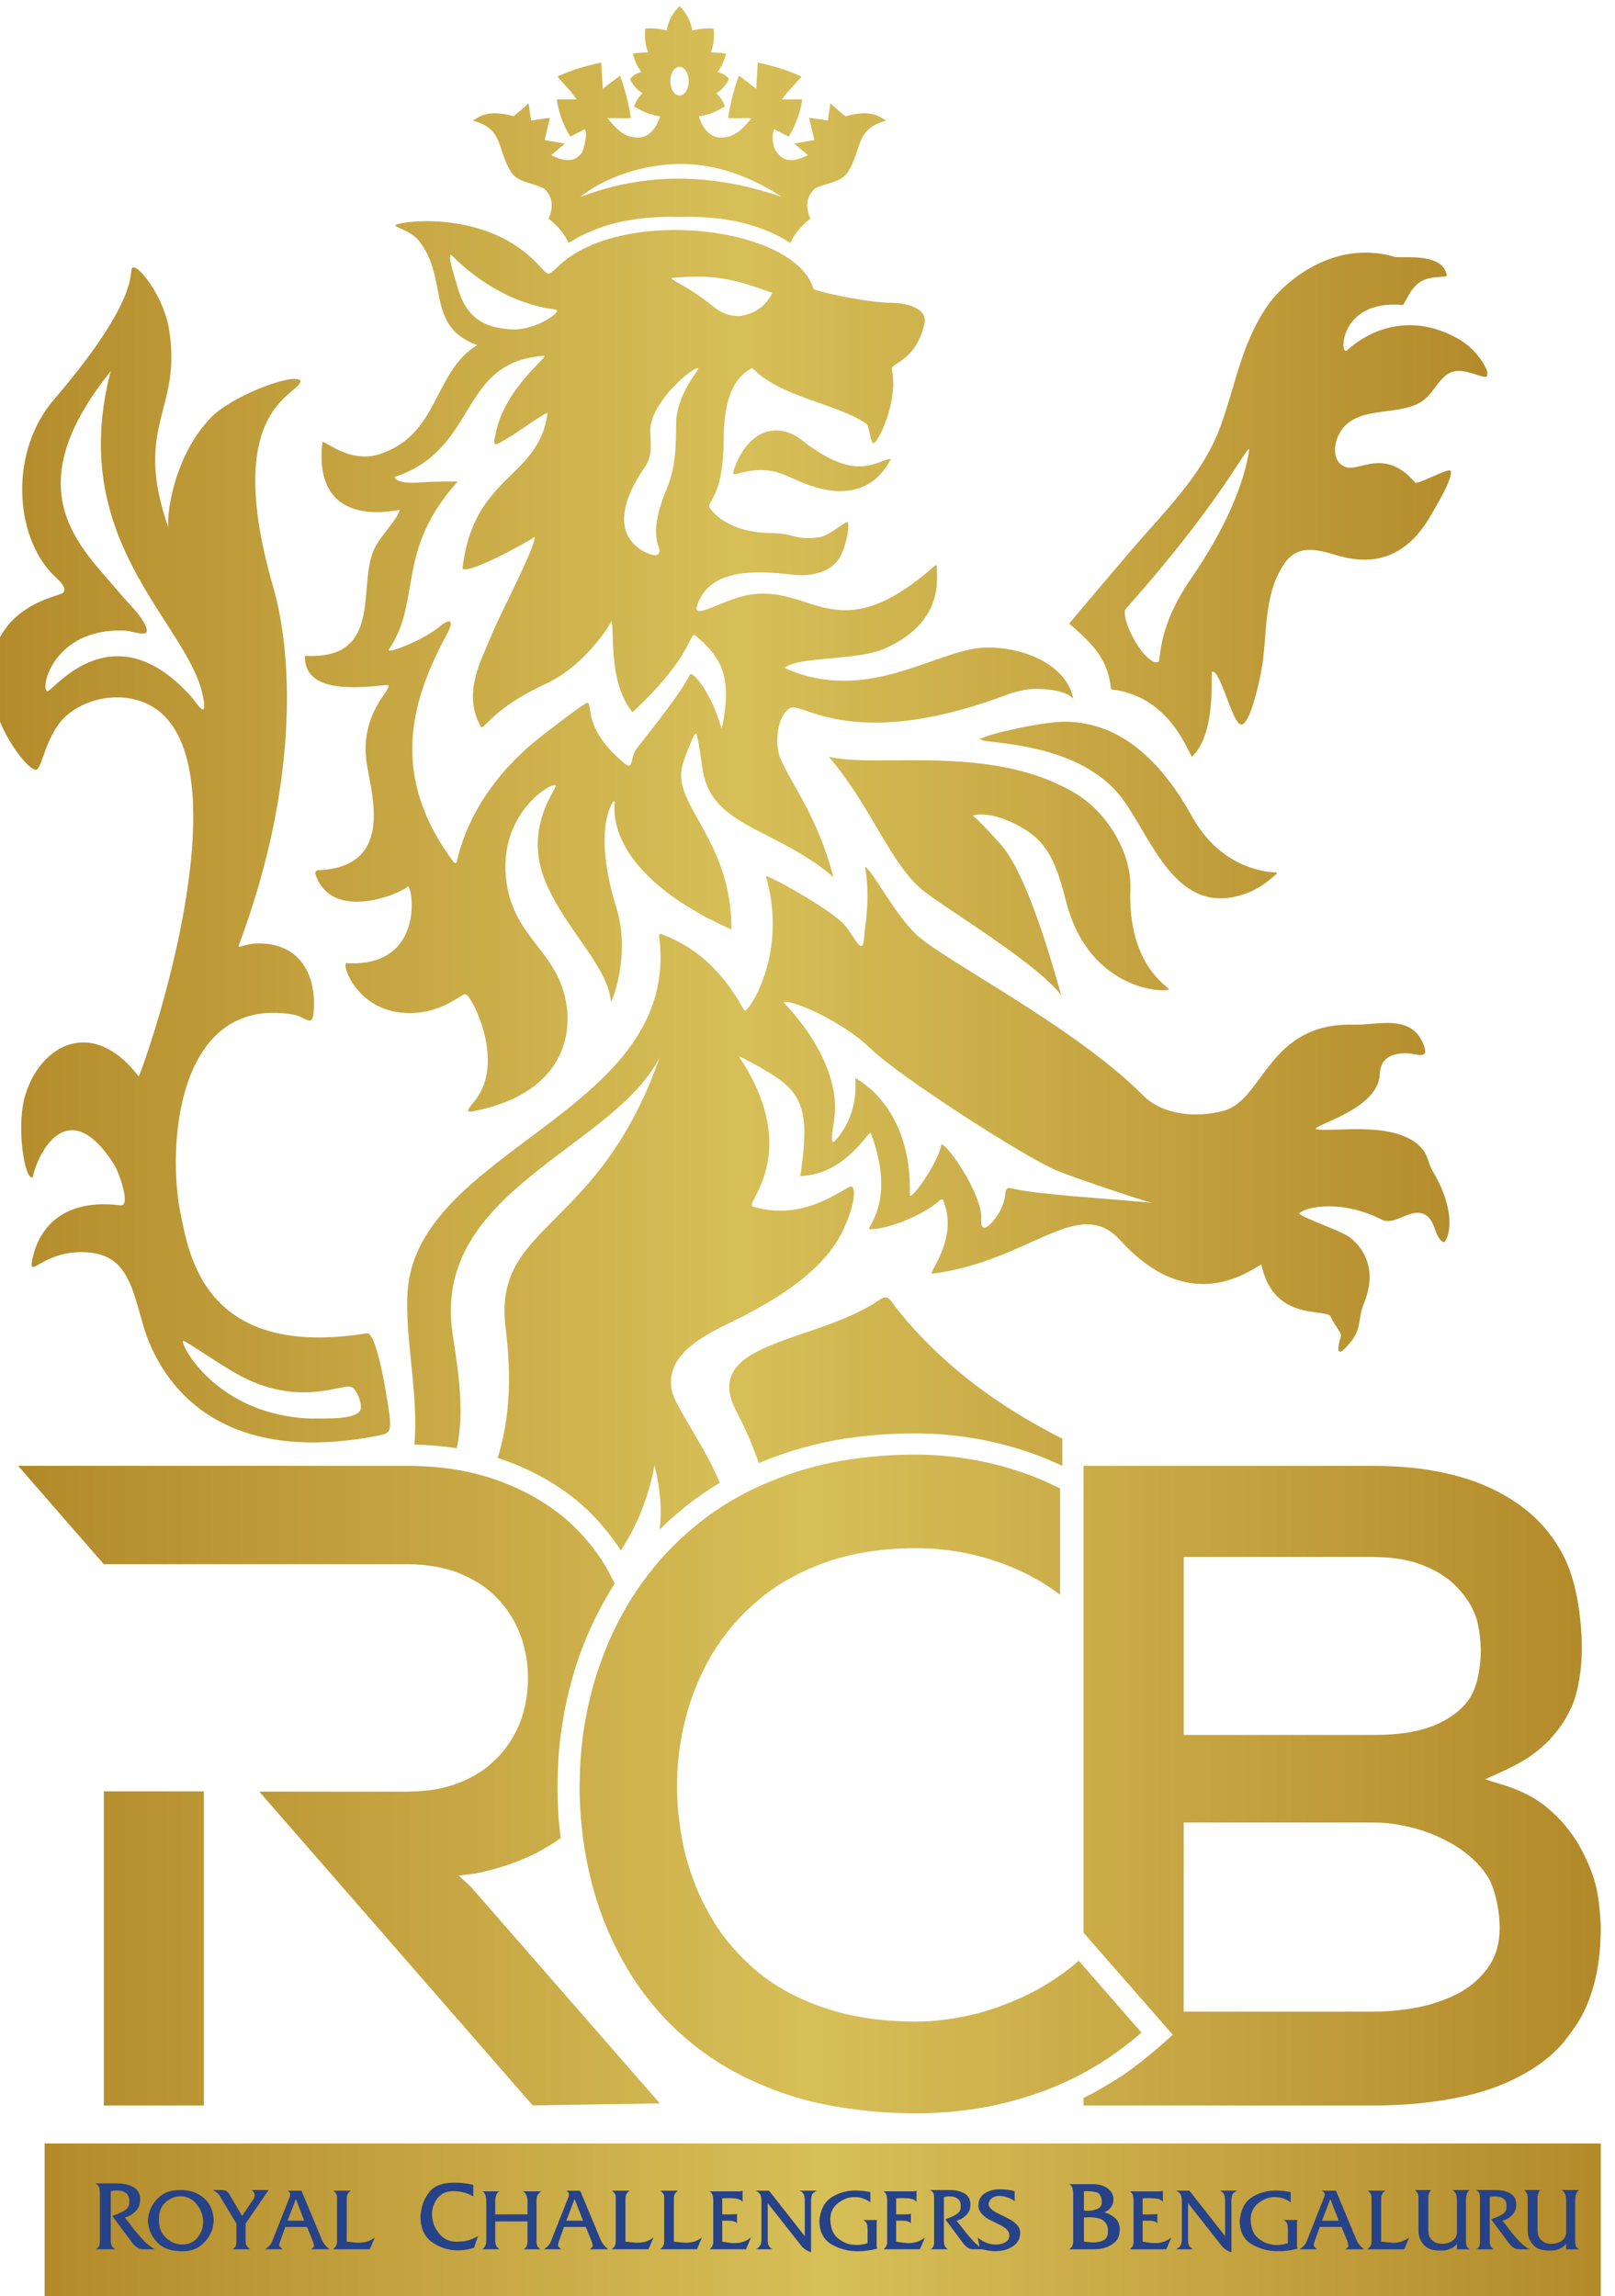
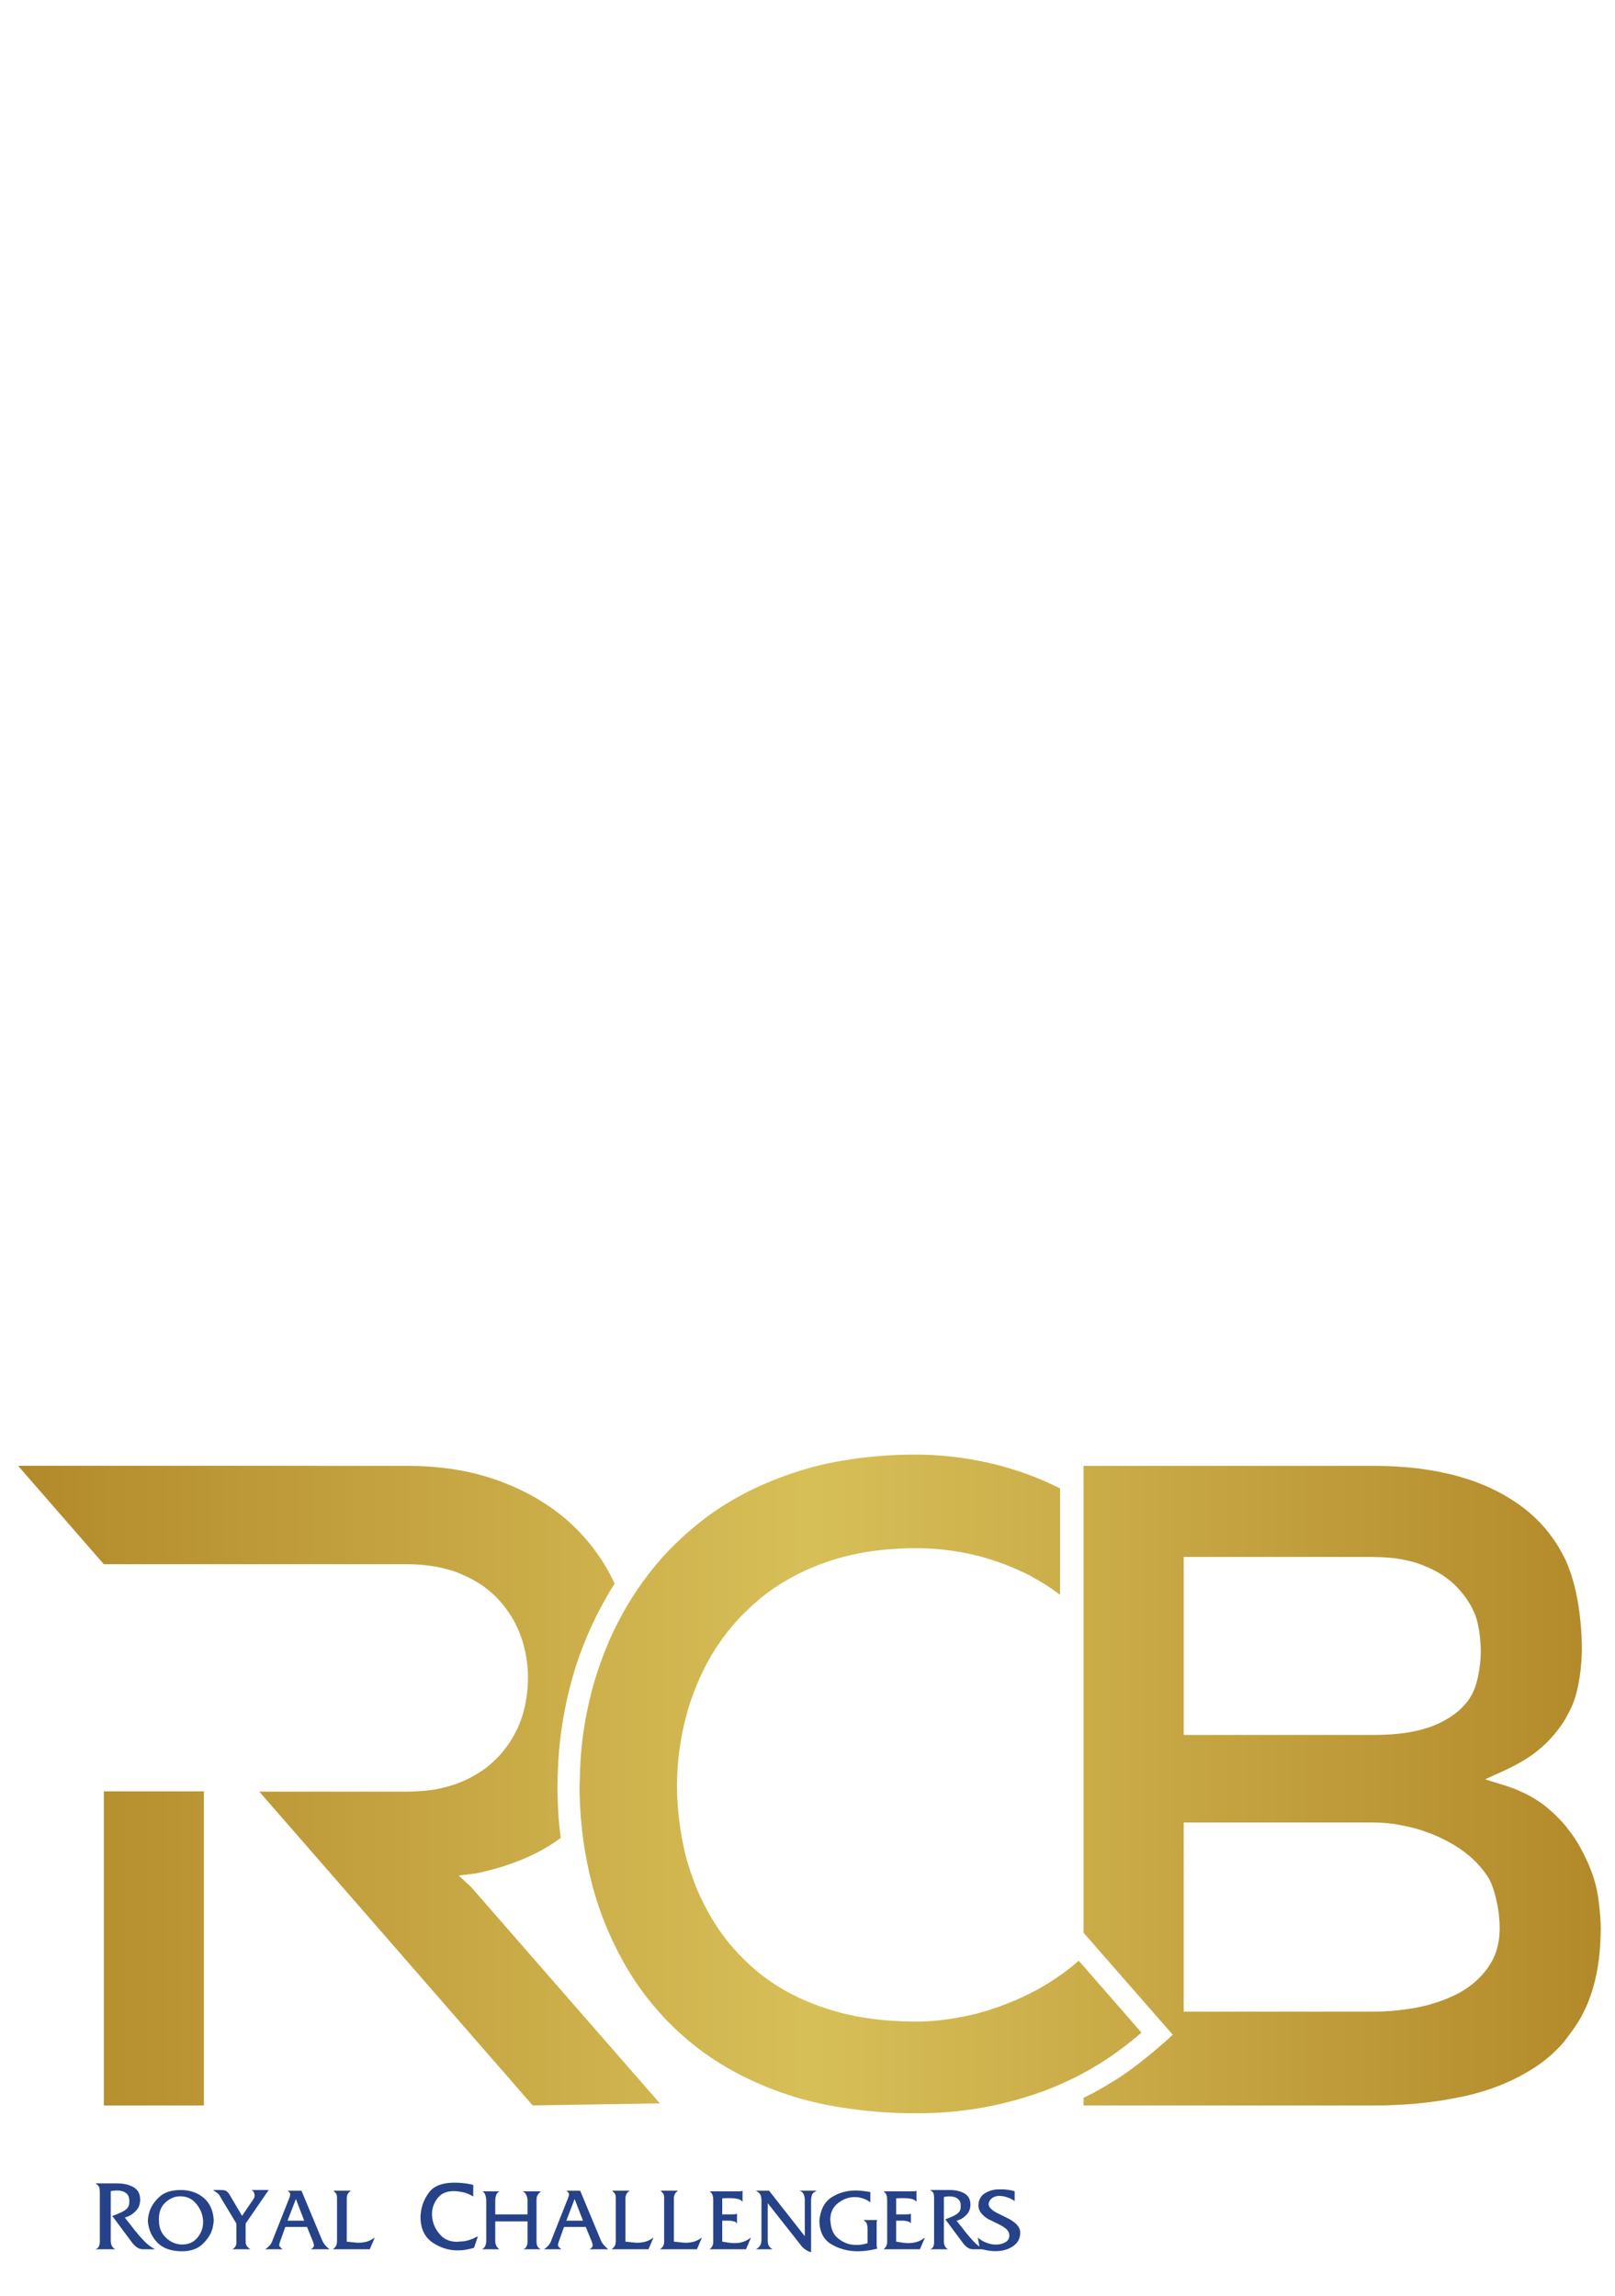
<svg xmlns="http://www.w3.org/2000/svg" width="265.21" height="377.06" version="1.1" viewBox="148.74 60.01 837.03 1190.1">
  <defs>
    <linearGradient id="linearGradient2963" x2="1" gradientTransform="matrix(19.865,0,0,-19.865,607.875,171.244)" gradientUnits="userSpaceOnUse">
      <stop stop-color="#b38a2a" offset="0" />
      <stop stop-color="#b38a2a" offset=".001" />
      <stop stop-color="#d7bf58" offset=".5" />
      <stop stop-color="#d7bf58" offset=".502" />
      <stop stop-color="#b38a2a" offset="1" />
    </linearGradient>
    <linearGradient id="linearGradient2968" x2="1" gradientTransform="matrix(18.793,0,0,-18.793,607.524,183.864)" gradientUnits="userSpaceOnUse">
      <stop stop-color="#b38a2a" offset="0" />
      <stop stop-color="#b38a2a" offset=".001" />
      <stop stop-color="#d7bf58" offset=".5" />
      <stop stop-color="#d7bf58" offset=".502" />
      <stop stop-color="#b38a2a" offset="1" />
    </linearGradient>
    <linearGradient id="linearGradient2973" x2="1" gradientTransform="matrix(19.532,0,0,-19.532,608.208,165.761)" gradientUnits="userSpaceOnUse">
      <stop stop-color="#b38a2a" offset="0" />
      <stop stop-color="#b38a2a" offset=".001" />
      <stop stop-color="#d7bf58" offset=".5" />
      <stop stop-color="#d7bf58" offset=".502" />
      <stop stop-color="#b38a2a" offset="1" />
    </linearGradient>
    <clipPath id="clipPath2975">
-       <path transform="translate(-608.748,-165.458)" d="m24.989 154.543h792v46.872h-792z" />
+       <path transform="translate(-608.748,-165.458)" d="m24.989 154.543h792v46.872h-792" />
    </clipPath>
    <clipPath id="clipPath2977">
-       <path transform="translate(-620.963,-165.468)" d="m24.989 154.543h792v46.872h-792z" />
-     </clipPath>
+       </clipPath>
  </defs>
  <g transform="matrix(30.979,0,0,30.979,-24944.107,-33497.909)">
    <path transform="matrix(1.333,0,0,-1.333,0,1341.36)" d="m618.31 175.315c-0.258-0.038-0.5-0.098-0.726-0.175-0.225-0.077-0.438-0.167-0.635-0.274-0.197-0.106-0.378-0.226-0.544-0.361-0.17-0.137-0.323-0.283-0.459-0.436-0.11-0.125-0.211-0.256-0.304-0.394-0.023-0.034-0.046-0.07-0.068-0.104v-2e-3c-3e-3 -4e-3 -6e-3 -8e-3 -7e-3 -0.011-0.027-0.043-0.053-0.086-0.078-0.13-0.075-0.133-0.144-0.269-0.204-0.409-0.035-0.082-0.068-0.166-0.097-0.25-0.04-0.11-0.076-0.222-0.106-0.335v-1e-3c-0.054-0.204-0.095-0.408-0.121-0.611-0.023-0.181-0.034-0.363-0.036-0.548-1e-3 -0.026-3e-3 -0.052-3e-3 -0.078 1e-3 -0.059 2e-3 -0.119 5e-3 -0.178s5e-3 -0.12 0.01-0.179c2e-3 -0.03 5e-3 -0.06 9e-3 -0.091 1e-3 -0.017 2e-3 -0.035 4e-3 -0.052 5e-3 -0.044 0.01-0.09 0.016-0.134 0.026-0.198 0.065-0.395 0.116-0.59 0.053-0.195 0.117-0.386 0.198-0.571 0.081-0.189 0.174-0.368 0.28-0.54 0.107-0.171 0.227-0.332 0.363-0.484l0.054-0.06c0.121-0.129 0.253-0.25 0.397-0.364 0.164-0.13 0.345-0.246 0.541-0.349 0.197-0.103 0.409-0.192 0.638-0.267s0.477-0.131 0.742-0.167c0.263-0.04 0.543-0.06 0.838-0.06h0.037c0.276 0 0.544 0.024 0.807 0.07 0.273 0.049 0.538 0.122 0.794 0.217 0.119 0.045 0.236 0.097 0.35 0.153 0.037 0.017 0.073 0.037 0.11 0.056 6e-3 4e-3 0.011 6e-3 0.017 0.01 0.031 0.016 0.062 0.033 0.092 0.051 0.041 0.024 0.08 0.047 0.121 0.072 0.178 0.112 0.349 0.241 0.514 0.383l-0.635 0.728-0.092 0.106-0.017 0.019-0.044 0.049c-0.021-0.019-0.043-0.038-0.066-0.057-0.039-0.032-0.081-0.064-0.122-0.094-0.108-0.08-0.223-0.152-0.341-0.217-0.121-0.064-0.243-0.121-0.369-0.17-0.123-0.049-0.25-0.09-0.383-0.126-0.13-0.032-0.26-0.057-0.39-0.074-0.131-0.018-0.259-0.026-0.383-0.026-0.213 2e-3 -0.411 0.016-0.595 0.043-0.188 0.028-0.364 0.069-0.528 0.125-0.165 0.054-0.317 0.119-0.458 0.194-0.14 0.075-0.271 0.162-0.39 0.26-0.118 0.097-0.224 0.201-0.32 0.312-0.097 0.112-0.183 0.231-0.257 0.356-2e-3 3e-3 -4e-3 5e-3 -5e-3 8e-3 -0.072 0.123-0.135 0.248-0.19 0.377-9e-3 0.023-0.016 0.045-0.025 0.068-0.043 0.111-0.081 0.225-0.112 0.344-0.033 0.137-0.061 0.279-0.078 0.423-0.019 0.141-0.028 0.282-0.03 0.425 0 0.148 8e-3 0.292 0.025 0.432 0.018 0.145 0.044 0.287 0.081 0.43 0.035 0.143 0.081 0.282 0.138 0.419 0.056 0.138 0.122 0.269 0.197 0.398h1e-3c0.077 0.128 0.164 0.248 0.261 0.362s0.207 0.22 0.327 0.322c0.12 0.101 0.249 0.189 0.393 0.268 0.141 0.079 0.294 0.147 0.457 0.203 0.162 0.057 0.335 0.099 0.522 0.129 0.183 0.028 0.379 0.043 0.586 0.044 0.125 0 0.251-5e-3 0.376-0.021 0.126-0.014 0.248-0.035 0.372-0.065h1e-3c0.124-0.03 0.246-0.069 0.365-0.112 0.119-0.046 0.235-0.098 0.349-0.156v-3e-3c0.116-0.061 0.226-0.13 0.329-0.207l0.028-0.02v1.335c-0.027 0.013-0.056 0.027-0.084 0.04-0.062 0.03-0.123 0.056-0.181 0.081-0.246 0.1-0.499 0.176-0.76 0.226-0.258 0.05-0.523 0.077-0.795 0.077-0.289-1e-3 -0.562-0.022-0.823-0.062m-7.527-0.079h-2.908l0.452-0.519 0.624-0.716h3.809c0.126 0 0.245-0.011 0.357-0.031 0.115-0.021 0.22-0.05 0.316-0.092 0.094-0.039 0.181-0.086 0.262-0.139 0.079-0.055 0.151-0.117 0.214-0.186 0.062-0.068 0.116-0.14 0.163-0.217 0.046-0.076 0.083-0.155 0.114-0.242l1e-3 -1e-3c0.029-0.083 0.051-0.17 0.066-0.256 0.015-0.087 0.022-0.175 0.022-0.264 0-0.087-7e-3 -0.174-0.022-0.262-0.013-0.087-0.035-0.172-0.063-0.257l-1e-3 -2e-3c-0.03-0.085-0.069-0.164-0.114-0.24-0.046-0.076-0.1-0.149-0.163-0.218-0.025-0.027-0.052-0.052-0.079-0.077-0.042-0.038-0.085-0.075-0.133-0.107-5e-3 -5e-3 -0.013-8e-3 -0.018-0.011-0.075-0.05-0.156-0.094-0.245-0.131-0.097-0.04-0.203-0.071-0.317-0.092-0.111-0.019-0.232-0.029-0.36-0.029h-1.858l1.067-1.224 2.365-2.715 1.596 0.026-2.369 2.715-0.155 0.144 0.214 0.027c0.19 0.039 0.364 0.09 0.521 0.151 0.158 0.061 0.3 0.132 0.428 0.214h1e-3c0.04 0.025 0.078 0.053 0.116 0.081-5e-3 0.034-9e-3 0.067-0.012 0.097-6e-3 0.052-0.01 0.104-0.015 0.156-6e-3 0.085-9e-3 0.17-0.012 0.255-1e-3 0.04-3e-3 0.081-3e-3 0.12 0 0.08 4e-3 0.159 7e-3 0.237 6e-3 0.143 0.016 0.286 0.035 0.427 0.026 0.201 0.065 0.407 0.118 0.611v1e-3l9e-3 0.034c0.055 0.21 0.128 0.42 0.217 0.625 0.065 0.151 0.138 0.297 0.216 0.434 0.017 0.029 0.033 0.058 0.05 0.087v1e-3l0.043 0.068c8e-3 0.013 0.016 0.025 0.024 0.038-0.047 0.098-0.097 0.193-0.155 0.284-0.09 0.139-0.195 0.269-0.315 0.393v-1e-3c-0.119 0.122-0.253 0.231-0.402 0.327-0.147 0.096-0.311 0.181-0.489 0.252-0.181 0.074-0.377 0.13-0.586 0.168-0.203 0.036-0.421 0.055-0.656 0.055h-1.092l-0.218 1e-3zm13.876-1e-3h-3.411v-5.859l1.12-1.281s-0.436-0.405-0.761-0.592c-0.044-0.026-0.085-0.053-0.126-0.076-0.039-0.023-0.079-0.044-0.118-0.066-0.039-0.02-0.079-0.041-0.115-0.058v-0.096h3.641c0.204 0 0.4 0.01 0.586 0.029 0.187 0.019 0.369 0.048 0.543 0.086 0.173 0.038 0.333 0.087 0.484 0.149 0.15 0.062 0.291 0.136 0.42 0.221 0.128 0.085 0.242 0.183 0.34 0.296 0.023 0.025 0.042 0.054 0.062 0.08 0.072 0.092 0.14 0.191 0.196 0.301 0.072 0.142 0.126 0.3 0.163 0.475 0.037 0.178 0.055 0.371 0.057 0.583 0 0.066-7e-3 0.182-0.021 0.3-0.01 0.09-0.025 0.183-0.044 0.252-0.02 0.08-0.049 0.161-0.083 0.242-0.035 0.082-0.076 0.165-0.122 0.248-0.042 0.074-0.091 0.145-0.146 0.213-5e-3 7e-3 -0.01 0.015-0.015 0.021-0.062 0.076-0.132 0.148-0.209 0.214-0.074 0.067-0.157 0.124-0.249 0.175-0.092 0.049-0.192 0.093-0.302 0.128l-0.261 0.081 0.25 0.114c0.116 0.054 0.222 0.112 0.316 0.176 0.091 0.063 0.173 0.133 0.243 0.207 0.07 0.075 0.131 0.153 0.183 0.235 0.016 0.026 0.03 0.052 0.044 0.079 0.032 0.057 0.06 0.116 0.081 0.177 0.03 0.082 0.053 0.187 0.07 0.296 0.019 0.126 0.028 0.254 0.028 0.356-1e-3 0.202-0.02 0.416-0.056 0.616-0.03 0.161-0.071 0.31-0.123 0.435-5e-3 0.013-0.011 0.028-0.017 0.042-0.063 0.136-0.14 0.261-0.229 0.373-0.09 0.113-0.193 0.213-0.309 0.302-0.117 0.089-0.244 0.166-0.382 0.233s-0.287 0.121-0.445 0.165c-0.158 0.043-0.326 0.075-0.502 0.097-0.176 0.021-0.36 0.031-0.551 0.031zm-2.154-3.147v2.004h2.384l1e-3 -1e-3c0.124 0 0.238-0.01 0.342-0.027 0.106-0.019 0.202-0.045 0.29-0.082 0.087-0.035 0.165-0.075 0.234-0.12 0.07-0.047 0.132-0.098 0.185-0.155 0.052-0.055 0.096-0.112 0.134-0.17 0.039-0.058 0.068-0.12 0.093-0.182 0.02-0.056 0.036-0.129 0.047-0.201 0.013-0.093 0.019-0.19 0.019-0.247 0-0.09-0.011-0.206-0.035-0.316-0.019-0.094-0.051-0.185-0.093-0.254-0.045-0.074-0.106-0.141-0.18-0.2-0.073-0.058-0.159-0.108-0.257-0.151-0.099-0.042-0.216-0.075-0.349-0.097-0.13-0.021-0.274-0.031-0.431-0.031h-2.384zm0-1.329h2.384c0.082 0 0.166-6e-3 0.253-0.018 0.086-0.013 0.173-0.032 0.263-0.054 0.089-0.025 0.177-0.056 0.262-0.092 0.083-0.036 0.166-0.079 0.244-0.126 0.081-0.05 0.155-0.104 0.22-0.165 0.067-0.062 0.125-0.129 0.176-0.203 0.052-0.073 0.09-0.178 0.117-0.291 0.032-0.129 0.047-0.269 0.047-0.372 0-0.104-0.013-0.199-0.041-0.287s-0.071-0.168-0.125-0.239c-0.052-0.068-0.112-0.13-0.181-0.185-0.068-0.054-0.142-0.1-0.223-0.138-0.079-0.037-0.161-0.069-0.244-0.095-0.086-0.028-0.172-0.048-0.261-0.064-0.09-0.015-0.176-0.026-0.26-0.034-0.084-7e-3 -0.167-0.011-0.247-0.011h-2.384zm-13.554-3.552h1.256v3.943h-1.256z" fill="url(#linearGradient2963)" />
-     <path transform="matrix(1.333,0,0,-1.333,0,1341.36)" d="m616.016 193.25c-0.071 0.017-0.155 0.034-0.268 0.025-0.01-0.092-6e-3 -0.203 0.036-0.301-0.075 0-0.143-3e-3 -0.193-0.015 0.025-0.086 0.054-0.168 0.11-0.228-0.067-0.019-0.115-0.049-0.145-0.09 4e-3 -0.01 9e-3 -0.019 0.014-0.028l-4e-3 -3e-3 8e-3 -4e-3c0.035-0.061 0.081-0.109 0.138-0.142-0.043-0.045-0.082-0.095-0.105-0.166l0.01-6e-3 -7e-3 -9e-3h0.021c0.094-0.058 0.194-0.096 0.302-0.11-0.05-0.157-0.146-0.274-0.291-0.267-0.192 9e-3 -0.276 0.142-0.37 0.243 0.048 3e-3 0.098 2e-3 0.147 1e-3s0.098-2e-3 0.147 1e-3c-0.028 0.193-0.078 0.381-0.136 0.533l-0.216-0.165c-6e-3 0.11-0.014 0.22-0.02 0.329-0.175-0.037-0.355-0.087-0.55-0.176l0.168-0.187c0.027-0.039 0.054-0.075 0.076-0.1h-0.252c0.021-0.153 0.075-0.309 0.169-0.467 0.061 0.031 0.124 0.063 0.185 0.094 5e-3 -0.02 0.011-0.039 0.013-0.059-2e-3 -0.078-0.023-0.165-0.047-0.23-0.014-0.019-0.029-0.037-0.049-0.053-0.081-0.072-0.202-0.057-0.341 0.016 0.057 0.048 0.115 0.097 0.173 0.145-0.086 0.015-0.171 0.029-0.256 0.044 0.023 0.092 0.044 0.185 0.067 0.279-0.068-7e-3 -0.145-0.018-0.236-0.036-0.011 0.073-0.021 0.146-0.032 0.22-0.061-0.059-0.124-0.113-0.188-0.165-0.275 0.08-0.404 0.023-0.511-0.055 0.391-0.1 0.299-0.358 0.48-0.645 0.082-0.129 0.274-0.136 0.412-0.204 0.094-0.09 0.134-0.206 0.059-0.38 0.134-0.107 0.206-0.208 0.251-0.306 0.345 0.222 0.793 0.345 1.392 0.327 0.598 0.018 1.046-0.105 1.391-0.327 0.045 0.098 0.117 0.199 0.25 0.306-0.074 0.174-0.034 0.29 0.06 0.38 0.138 0.068 0.33 0.075 0.412 0.204 0.182 0.287 0.089 0.545 0.48 0.645-0.107 0.078-0.235 0.135-0.511 0.055-0.063 0.052-0.126 0.106-0.189 0.165-0.01-0.074-0.02-0.147-0.031-0.22-0.091 0.018-0.168 0.029-0.236 0.036 0.023-0.094 0.045-0.187 0.067-0.279-0.085-0.015-0.17-0.029-0.255-0.044 0.058-0.048 0.115-0.097 0.173-0.145-0.141-0.073-0.261-0.088-0.342-0.016-0.038 0.034-0.063 0.069-0.079 0.106-9e-3 0.033-0.017 0.069-0.023 0.104-1e-3 0.044 6e-3 0.088 0.019 0.132 0.061-0.031 0.123-0.063 0.185-0.094 0.094 0.158 0.148 0.314 0.169 0.467h-0.256c0.016 0.02 0.035 0.045 0.056 0.073l0.192 0.214c-0.196 0.089-0.376 0.139-0.55 0.176-7e-3 -0.109-0.014-0.219-0.02-0.329l-0.216 0.165c-0.058-0.152-0.108-0.34-0.135-0.533 0.048-3e-3 0.096-2e-3 0.146-1e-3 0.049 1e-3 0.099 2e-3 0.147-1e-3 -0.094-0.101-0.178-0.234-0.37-0.243-0.145-7e-3 -0.241 0.11-0.291 0.267 0.109 0.014 0.21 0.053 0.305 0.112l0.013-1e-3 -4e-3 6e-3 0.013 8e-3c-0.024 0.071-0.063 0.121-0.107 0.166 0.068 0.04 0.12 0.098 0.157 0.177-0.027 0.039-0.074 0.071-0.145 0.09 0.056 0.06 0.086 0.142 0.11 0.228-0.051 0.012-0.118 0.015-0.193 0.015 0.042 0.098 0.046 0.209 0.035 0.301-0.111 9e-3 -0.196-8e-3 -0.266-0.025-0.025 0.137-0.085 0.231-0.161 0.306-0.077-0.075-0.137-0.169-0.161-0.306m0.045-0.636c0 0.099 0.052 0.18 0.116 0.18 0.063 0 0.115-0.081 0.115-0.18 0-0.1-0.052-0.18-0.115-0.18-0.064 0-0.116 0.08-0.116 0.18m0.135-1.039c0.339-3e-3 0.762-0.086 1.27-0.416-0.872 0.304-1.719 0.314-2.539 0 0.397 0.314 0.929 0.418 1.269 0.416m-3.586-0.771c6e-3 -0.029 0.202-0.073 0.299-0.196 0.377-0.486 0.074-1.069 0.728-1.306-0.568-0.354-0.47-1.151-1.263-1.38-0.201-0.05-0.377 0.012-0.5 0.073-0.087 0.043-0.148 0.087-0.171 0.09l-5e-3 8e-3v-8e-3c-2e-3 0-4e-3 -3e-3 -5e-3 -7e-3 -0.115-1.071 0.851-0.864 0.973-0.844-0.045-0.146-0.248-0.326-0.328-0.507-0.202-0.462 0.121-1.38-0.862-1.325-0.019-0.436 0.565-0.408 0.869-0.381 0.103 0.01 0.174 0.019 0.178 0.01 0.03-0.07-0.331-0.33-0.281-0.908 0.032-0.361 0.416-1.372-0.601-1.412-0.025-1e-3 -0.042-0.027-0.034-0.051 0.212-0.625 1.104-0.223 1.155-0.155 0.028 0.037 0.093-0.222 0.021-0.48-0.071-0.253-0.275-0.506-0.773-0.481l-7e-3 8e-3 1e-3 -8e-3 -5e-3 1e-3c-0.073 4e-3 0.12-0.602 0.746-0.626 0.229-9e-3 0.403 0.054 0.527 0.117 0.126 0.065 0.199 0.129 0.224 0.117 0.089-0.044 0.487-0.843 0.125-1.318-0.077-0.1-0.159-0.174-0.027-0.148 1.203 0.238 1.283 1.073 1.107 1.564-0.178 0.495-0.6 0.676-0.693 1.293-0.132 0.886 0.588 1.287 0.615 1.231 0.018-0.035-0.378-0.496-0.16-1.124 0.214-0.618 0.814-1.123 0.853-1.59 3e-3 -0.028 0.254 0.573 0.072 1.166-0.27 0.873-0.111 1.245-0.044 1.344 6e-3 9e-3 0.021 5e-3 0.02-7e-3 -0.02-0.158-0.023-0.766 1.01-1.366 0.075-0.047 0.147-0.087 0.212-0.115 0.076-0.039 0.158-0.079 0.244-0.117-2e-3 1.135-0.74 1.554-0.62 2.048 0.026 0.108 0.107 0.298 0.148 0.389 9e-3 9e-3 0.02 0.018 0.03 0.027 0.047-0.158 0.059-0.403 0.101-0.56 0.167-0.624 0.947-0.662 1.62-1.247-0.201 0.769-0.526 1.16-0.667 1.493-0.064 0.152-0.059 0.505 0.115 0.626 0.055 0.038 0.167-0.023 0.378-0.084 0.388-0.111 1.107-0.223 2.412 0.278 0.072 0.019 0.146 0.037 0.219 0.047 0.209 0.016 0.48-0.023 0.554-0.122-0.095 0.48-0.73 0.671-1.143 0.642-0.585-0.034-1.456-0.717-2.483-0.253 0.187 0.153 0.918 0.083 1.277 0.25 0.707 0.327 0.642 0.837 0.634 1.029 0 9e-3 -0.012 0.012-0.02 6e-3 -0.817-0.722-1.226-0.589-1.64-0.456-0.268 0.085-0.539 0.171-0.923 0.025-0.326-0.123-0.525-0.25-0.387 0.017 0.207 0.404 0.808 0.337 1.177 0.298 0.228-0.024 0.467 0.035 0.572 0.212 0.104 0.178 0.128 0.438 0.101 0.449-0.029 0.013-0.224-0.172-0.36-0.191-0.314-0.04-0.278 0.048-0.602 0.054-0.334 5e-3 -0.61 0.105-0.77 0.318-0.035 0.071 0.149 0.121 0.176 0.728 9e-3 0.203-0.037 0.826 0.361 1.025 0.353-0.369 1.046-0.438 1.43-0.698 0.042-0.029 0.047-0.231 0.09-0.244 0.054-0.013 0.319 0.527 0.232 0.921-0.02 0.091 0.289 0.088 0.408 0.569 0.051 0.211-0.242 0.27-0.414 0.27-0.271 0-0.894 0.129-0.977 0.173-0.231 0.788-2.373 1.034-3.175 0.312-0.205-0.185-0.115-0.151-0.375 0.087-0.402 0.368-0.942 0.453-1.305 0.453-0.236 0-0.397-0.037-0.394-0.053m0.767-0.726c-0.01 0.04-0.12 0.364-0.067 0.356 0.011-2e-3 0.532-0.592 1.312-0.686 0.099-0.012-0.223-0.25-0.521-0.25h-0.027c-0.418 0.021-0.603 0.208-0.697 0.58m3.244-0.308c-0.346 0.281-0.517 0.323-0.548 0.373 0.229 0.022 0.458 0.03 0.685-0.013 0.187-0.034 0.377-0.099 0.555-0.164 5e-3 -2e-3 0.021-5e-3 0.025-8e-3 0-4e-3 -7e-3 -0.022-8e-3 -0.026-0.067-0.118-0.168-0.207-0.302-0.244l-0.075-0.019 2e-3 -1e-3c-0.013-1e-3 -0.027-2e-3 -0.04-2e-3 -0.105 0-0.205 0.034-0.294 0.104m-0.11 0.063c3e-3 1e-3 3e-3 -1e-3 6e-3 -3e-3 -2e-3 1e-3 -4e-3 3e-3 -6e-3 3e-3m-3.911-2.187c1.063 0.351 0.794 1.448 1.875 1.521 0.078 5e-3 -0.461-0.375-0.596-0.931-0.059-0.247-0.032-0.202 0.19-0.073 0.054 0.031 0.456 0.318 0.452 0.284-0.113-0.828-0.924-0.762-1.067-1.939-0.016-0.127 0.809 0.312 0.902 0.386 0.038-0.078-0.454-1.016-0.534-1.22-0.127-0.323-0.378-0.734-0.139-1.161 0.034-0.062 0.126 0.221 0.824 0.542 0.489 0.225 0.825 0.771 0.812 0.782 0.05-0.045-0.053-0.759 0.268-1.143 0.774 0.72 0.713 1.024 0.79 0.961 0.319-0.267 0.473-0.512 0.329-1.171-0.133 0.47-0.37 0.733-0.397 0.683-0.014-0.027-0.03-0.055-0.048-0.085-5e-3 -8e-3 -0.011-0.017-0.017-0.028-0.17-0.274-0.455-0.62-0.603-0.814-0.095-0.125-0.034-0.291-0.165-0.18-0.522 0.439-0.379 0.733-0.456 0.753-0.028 7e-3 -0.488-0.352-0.567-0.413-0.818-0.632-1.021-1.343-1.071-1.583-4e-3 -0.023-0.028-0.02-0.042-2e-3 -0.796 1.068-0.549 1.997-0.088 2.847 0.12 0.223 0.016 0.196-0.089 0.105-0.186-0.159-0.681-0.359-0.632-0.284 0.416 0.623 0.077 1.237 0.862 2.106-0.074 2e-3 -0.299-1e-3 -0.38-5e-3 -0.036-1e-3 -0.113-0.01-0.19-0.01-0.1 0-0.202 0.014-0.223 0.072m3.139 0.121c0.101 0.148 0.077 0.265 0.071 0.454-0.012 0.356 0.555 0.832 0.604 0.788 0.012-0.011-0.279-0.333-0.28-0.695-2e-3 -0.289-4e-3 -0.543-0.117-0.814-0.258-0.618-0.062-0.729-0.094-0.799-0.014-0.03-0.021-0.036-0.056-0.037h-1e-3c-0.063 0-0.746 0.203-0.127 1.103m7.859 2.084c-0.347-0.456-0.433-1.006-0.618-1.534-0.221-0.633-0.709-1.094-1.135-1.592-0.22-0.259-0.561-0.659-0.778-0.919 0.372-0.313 0.491-0.5 0.526-0.826 0.779-0.082 0.989-0.872 1.019-0.843 0.317 0.314 0.224 1.058 0.25 1.065 0.103 0.028 0.255-0.651 0.361-0.663 0.117-0.014 0.238 0.572 0.256 0.674 0.082 0.441 0.018 0.902 0.263 1.307 0.16 0.264 0.375 0.235 0.637 0.157 0.227-0.067 0.793-0.237 1.203 0.447 0.074 0.124 0.309 0.51 0.273 0.6-0.019 0.02-0.126-0.027-0.23-0.074-0.102-0.045-0.202-0.091-0.215-0.074-0.252 0.298-0.485 0.257-0.658 0.215-0.079-0.02-0.146-0.038-0.196-0.025-0.188 0.05-0.176 0.281-0.098 0.424 0.185 0.345 0.667 0.227 0.972 0.369 0.185 0.086 0.223 0.244 0.362 0.36 0.136 0.113 0.305 0.034 0.442-6e-3 0.084-0.025 0.081-1e-3 0.083 0.039 2e-3 0.051-0.129 0.291-0.353 0.421-0.682 0.394-1.224 0.038-1.41-0.139-0.046-0.044-0.074 0.12 0.014 0.284 0.087 0.162 0.286 0.323 0.687 0.287 0.033 0.024 0.087 0.207 0.222 0.292 0.13 0.082 0.334 0.048 0.33 0.077-0.035 0.234-0.361 0.232-0.541 0.231-0.051-1e-3 -0.091-1e-3 -0.109 3e-3 -0.129 0.038-0.253 0.054-0.371 0.054-0.604 0-1.048-0.427-1.188-0.611m-1.636-4.369c-0.129 0.172-0.236 0.452-0.184 0.51 1.21 1.354 1.538 2.081 1.549 1.997-0.082-0.553-0.412-1.156-0.724-1.609-0.445-0.642-0.378-1.035-0.416-1.054-7e-3 -3e-3 -0.016-6e-3 -0.024-6e-3 -0.07 0-0.166 0.115-0.201 0.162m-13.638 3.135c-0.559-0.654-0.493-1.694-0.023-2.184 0.075-0.077 0.194-0.165 0.141-0.238-0.036-0.05-0.823-0.138-0.912-0.953-0.066-0.607 0.446-1.271 0.568-1.271 0.08 0 0.12 0.456 0.392 0.687 0.335 0.283 0.896 0.313 1.218-8e-3 0.884-0.881-0.083-3.94-0.318-4.528-0.58 0.756-1.229 0.402-1.424-0.229-0.12-0.392-9e-3 -1.083 0.093-1.036 0.057 0.287 0.436 1.077 1.02 0.162 0.06-0.096 0.218-0.531 0.081-0.514-0.887 0.109-1.072-0.48-1.11-0.698-0.037-0.215 0.127 0.094 0.579 0.11 0.602 0.02 0.665-0.397 0.816-0.917 0.192-0.658 0.876-1.792 2.952-1.385 0.138 0.027 0.153 0.049 0.145 0.201-4e-3 0.088-0.153 1.106-0.289 1.083-2.053-0.333-2.233 1.011-2.335 1.483-0.172 0.792-0.08 2.754 1.398 2.52 0.178-0.028 0.255-0.186 0.27 0.045 0.032 0.476-0.192 0.857-0.713 0.845-0.153-3e-3 -0.248-0.075-0.227-0.02 0.717 1.908 0.704 3.547 0.429 4.501-0.657 2.276 0.348 2.398 0.344 2.581-0.082 0.11-0.863-0.196-1.113-0.451-0.507-0.518-0.573-1.309-0.542-1.398-0.457 1.295 0.179 1.475 4e-3 2.503-0.066 0.393-0.349 0.748-0.426 0.765-8e-3 2e-3 -0.015 3e-3 -0.02 3e-3 -0.092 0 0.187-0.278-0.998-1.659m1.154-2.846c-0.062 0.148-0.202 0.268-0.331 0.422-0.47 0.565-1.332 1.264-0.11 2.78-0.583-2.228 1.091-3.231 1.174-4.181 0.014-0.165-0.11 0.038-0.17 0.105-0.66 0.732-1.214 0.506-1.527 0.28-0.156-0.113-0.252-0.226-0.272-0.22-0.096 0.028 0.073 0.789 0.956 0.762 0.075-1e-3 0.179-0.039 0.242-0.039 0.045 0 0.068 0.021 0.038 0.091m0.469-8.967c0.023 0.01 0.437-0.286 0.709-0.434 0.502-0.271 0.913-0.223 1.161-0.175 0.099 0.019 0.172 0.038 0.215 0.036l3e-3 -1e-3 0.014-7e-3 4e-3 5e-3 3e-3 -1e-3c0.07-0.028 0.135-0.199 0.119-0.277-0.027-0.122-0.343-0.122-0.535-0.12-0.04 0-0.074 0-0.099-1e-3 -1.193 0.048-1.644 0.954-1.594 0.975m6.929 10.98c-0.048-0.124-0.019-0.108 0.016-0.099 0.388 0.108 0.546 0.014 0.785-0.091 0.552-0.243 0.948-0.123 1.152 0.278-0.165 0-0.408-0.32-1.105 0.228-0.114 0.09-0.228 0.131-0.336 0.131-0.214 0-0.402-0.164-0.512-0.447m3.108-3.413-0.057-0.011 0.037-3e-3c-2e-3 -3e-3 -3e-3 -5e-3 -1e-3 -6e-3 0.033-0.057 1.244-0.013 1.781-0.755 0.37-0.51 0.663-1.442 1.481-1.198 0.236 0.07 0.369 0.203 0.443 0.264 9e-3 7e-3 6e-3 0.02-5e-3 0.021-0.146 4e-3 -0.697 0.064-1.052 0.7-0.338 0.609-0.842 1.192-1.605 1.192-0.296-6e-3 -0.9-0.141-1.022-0.204m-0.738-1.925c0.309-0.242 1.429-0.909 1.726-1.311-0.024 0.042-0.354 1.372-0.726 1.855-0.04 0.051-0.366 0.414-0.395 0.404 0.239 0.077 0.647-0.128 0.814-0.288 0.218-0.206 0.295-0.529 0.37-0.809 0.294-1.113 1.262-1.128 1.286-1.079 9e-3 0.019-0.523 0.291-0.485 1.262 0.016 0.43-0.274 0.945-0.688 1.194-0.709 0.426-1.578 0.42-2.259 0.416-0.342-3e-3 -0.636-5e-3 -0.839 0.046 0.546-0.641 0.777-1.362 1.196-1.69m-0.749-0.553c-0.017-0.302-0.119-0.016-0.254 0.137-0.168 0.189-0.994 0.649-0.981 0.602 0.191-0.667 0.02-1.212-0.122-1.488l-2e-3 -3e-3c-0.065-0.125-0.123-0.194-0.139-0.193-0.035 1e-3 -0.297 0.688-1.049 0.96-0.014 5e-3 -0.031-6e-3 -0.03-0.022 0.295-2.205-3.034-2.662-3.156-4.461-0.039-0.581 0.142-1.292 0.085-1.923 0.178-4e-3 0.355-0.018 0.532-0.046 0.098 0.463 0.026 0.911-0.053 1.445-0.267 1.789 2.024 2.317 2.601 3.464-0.758-2.167-2.062-2.087-1.941-3.34 0.022-0.223 0.138-0.957-0.094-1.69 0.07-0.022 0.139-0.047 0.208-0.075 0.186-0.076 0.367-0.167 0.535-0.277 0.13-0.083 0.251-0.178 0.364-0.283h4e-3l0.078-0.08c0.13-0.133 0.247-0.278 0.349-0.435l9e-3 -0.012c0.191 0.293 0.345 0.647 0.422 1.07 0.077-0.306 0.093-0.574 0.064-0.808 0.099 0.098 0.202 0.189 0.31 0.277 0.141 0.114 0.288 0.216 0.444 0.309-0.155 0.406-0.564 0.967-0.601 1.157-0.103 0.52 0.554 0.758 0.917 0.946 0.456 0.239 0.927 0.544 1.172 0.955 0.158 0.268 0.247 0.62 0.169 0.663-0.023 0.011-0.128-0.07-0.294-0.151-0.224-0.111-0.558-0.221-0.948-0.101-0.114 0.034 0.641 0.666-0.179 1.892l0.012-7e-3 -1e-3 -5e-3 0.017-5e-3h5e-3c0.718-0.379 0.897-0.487 0.742-1.493 0.58 0.017 0.865 0.593 0.886 0.539 0.33-0.873-0.078-1.206-0.017-1.206 0.255 0 0.641 0.176 0.821 0.312 0.102 0.077 0.092 0.111 0.137-0.052 0.117-0.437-0.234-0.826-0.169-0.818 1.231 0.157 1.833 0.999 2.361 0.417 0.866-0.952 1.603-0.39 1.769-0.301 0.152-0.728 0.814-0.546 0.867-0.653 0.082-0.163 0.143-0.203 0.13-0.251-0.058-0.202-0.043-0.277 0.129-0.063 0.135 0.169 0.083 0.291 0.163 0.484 0.156 0.381 0.027 0.657-0.17 0.816-0.11 0.089-0.583 0.243-0.647 0.306 0.097 0.095 0.552 0.171 1.036-0.075 0.084-0.042 0.175-5e-3 0.267 0.033 0.078 0.033 0.157 0.065 0.231 0.047 0.189-0.047 0.149-0.295 0.28-0.365 0.03-0.017 0.213 0.304-0.136 0.893-0.054 0.09-0.058 0.195-0.129 0.277-0.228 0.268-0.712 0.256-1.04 0.244-0.138-4e-3 -0.249-9e-3 -0.3 7e-3 3e-3 0.062 0.785 0.252 0.805 0.686 8e-3 0.177 0.112 0.255 0.3 0.265 0.039 3e-3 0.081-4e-3 0.121-0.011 0.102-0.017 0.184-0.034 0.135 0.102-0.115 0.321-0.399 0.3-0.665 0.278-0.076-6e-3 -0.152-0.013-0.22-0.011-1.071 0.03-1.126-0.942-1.629-1.08-0.344-0.093-0.768-0.055-1.013 0.193-0.856 0.863-2.522 1.706-2.849 2.021-0.281 0.272-0.536 0.785-0.639 0.848 0.067-0.428-2e-3 -0.709-0.01-0.861m-0.378-2.303c0.103 0.74-0.634 1.459-0.634 1.459 0.045 0.06 0.709-0.206 1.099-0.585 0.345-0.334 1.91-1.347 2.329-1.523 0.19-0.08 1.072-0.378 1.196-0.405-0.428 0.044-1.356 0.098-1.698 0.168-0.105 0.022-0.135 0.04-0.144-0.051-6e-3 -0.067-0.035-0.173-0.087-0.254-0.087-0.137-0.229-0.28-0.216-0.065 0.018 0.3-0.424 0.939-0.5 0.937-0.039-0.237-0.399-0.731-0.396-0.635 0.03 1.106-0.656 1.446-0.684 1.467-0.01 7e-3 0.063-0.37-0.196-0.717-0.044-0.059-0.07-0.086-0.085-0.086-0.029 0-9e-3 0.109 0.016 0.29m2.854 1.544s0 1e-3 -1e-3 1e-3l1e-3 -1e-3m-2.28-3.811c-0.775-0.54-2.187-0.513-1.836-1.333 0.042-0.097 0.187-0.342 0.315-0.721 0.107 0.045 0.216 0.086 0.326 0.124 0.251 0.084 0.51 0.147 0.771 0.186 0.286 0.043 0.575 0.063 0.864 0.064 0.284 0 0.566-0.028 0.845-0.081 0.279-0.054 0.549-0.135 0.813-0.242 0.063-0.027 0.128-0.055 0.191-0.085v0.341c-0.8 0.403-1.513 0.927-2.068 1.619-0.066 0.082-0.097 0.155-0.154 0.155-0.019 0-0.041-9e-3 -0.067-0.027" fill="url(#linearGradient2968)" />
-     <path transform="matrix(1.333,0,0,-1.333,0,1341.36)" d="m608.208 164.792h19.532v1.939h-19.532z" fill="url(#linearGradient2973)" />
    <path transform="matrix(1.333,0,0,-1.333,811.665,1120.749)" d="m0 0v0.604c0 0.046-4e-3 0.075-0.013 0.088s-0.019 0.023-0.031 0.03c-2e-3 1e-3 -5e-3 3e-3 -7e-3 4e-3 -3e-3 1e-3 -5e-3 2e-3 -6e-3 4e-3h0.273c0.082 0 0.151-0.016 0.206-0.047 0.056-0.032 0.084-0.084 0.084-0.157 0-0.055-0.016-0.1-0.048-0.135-0.032-0.036-0.068-0.061-0.107-0.077-6e-3 -2e-3 -0.013-5e-3 -0.019-7e-3 -6e-3 -1e-3 -0.013-3e-3 -0.019-5e-3 5e-3 -6e-3 0.011-0.013 0.016-0.02s0.01-0.013 0.015-0.02c0.015-0.018 0.029-0.036 0.043-0.054 0.015-0.019 0.028-0.037 0.042-0.055 0.041-0.052 0.083-0.1 0.125-0.144s0.089-0.08 0.139-0.106h-0.136c-0.01 0-0.021 0-0.03 1e-3 -0.01 1e-3 -0.02 4e-3 -0.03 7e-3 -0.013 5e-3 -0.027 0.012-0.041 0.023s-0.03 0.026-0.046 0.046l-0.254 0.341c0.02 7e-3 0.039 0.014 0.056 0.021s0.033 0.014 0.046 0.02c0.039 0.017 0.067 0.036 0.085 0.055 0.018 0.02 0.027 0.046 0.027 0.078v0.02c0 0.04-0.013 0.071-0.041 0.093-0.027 0.022-0.066 0.033-0.116 0.033-8e-3 0-0.017-1e-3 -0.026-2e-3 -9e-3 0-0.018-1e-3 -0.027-2e-3 -5e-3 -1e-3 -9e-3 -2e-3 -0.012-2e-3 -4e-3 -1e-3 -8e-3 -1e-3 -0.011-2e-3v-0.623c0-0.025 4e-3 -0.046 0.014-0.065 0.01-0.018 0.024-0.032 0.043-0.042h-0.251c0.019 5e-3 0.033 0.016 0.043 0.033 9e-3 0.018 0.014 0.039 0.014 0.064m0.603 0.253c0 0.02 2e-3 0.041 6e-3 0.063s9e-3 0.045 0.017 0.068c0.022 0.065 0.064 0.125 0.125 0.18s0.15 0.083 0.264 0.083c0.115 0 0.211-0.033 0.289-0.099 0.077-0.066 0.119-0.159 0.125-0.278 0-0.017-2e-3 -0.035-5e-3 -0.053-3e-3 -0.019-6e-3 -0.037-0.011-0.056-0.021-0.071-0.062-0.135-0.125-0.194s-0.148-0.089-0.255-0.089c-0.136 0-0.24 0.036-0.31 0.108-0.071 0.073-0.111 0.161-0.12 0.267m0.139 9e-3c0-0.089 0.03-0.161 0.09-0.216 0.059-0.055 0.126-0.083 0.201-0.083 0.08 0 0.144 0.028 0.191 0.085 0.048 0.057 0.072 0.122 0.072 0.194v0.02c0 5e-3 -1e-3 0.01-1e-3 0.015-1e-3 4e-3 -2e-3 9e-3 -2e-3 0.014-9e-3 0.069-0.039 0.133-0.089 0.19-0.049 0.058-0.115 0.087-0.197 0.087-5e-3 0-0.01 0-0.016-1e-3 -5e-3 0-0.01-1e-3 -0.015-1e-3 -0.059-8e-3 -0.113-0.036-0.162-0.084-0.048-0.048-0.073-0.116-0.073-0.203v-9e-3h1e-3v-4e-3zm0.972-0.272v0.236l-0.201 0.333c-8e-3 0.018-0.02 0.034-0.036 0.048-0.017 0.013-0.036 0.027-0.058 0.04h0.103c0.03 0 0.053-5e-3 0.067-0.014 0.013-9e-3 0.025-0.022 0.035-0.039 3e-3 -3e-3 5e-3 -5e-3 6e-3 -8e-3 2e-3 -3e-3 4e-3 -6e-3 5e-3 -9e-3l0.15-0.255 0.149 0.22c2e-3 3e-3 3e-3 6e-3 4e-3 9e-3 2e-3 3e-3 2e-3 6e-3 2e-3 0.01 1e-3 3e-3 2e-3 6e-3 2e-3 0.01 1e-3 3e-3 1e-3 6e-3 1e-3 8e-3v7e-3c-2e-3 0.014-7e-3 0.028-0.015 0.04s-0.018 0.019-0.03 0.021h0.221l-0.289-0.421v-0.227c0-0.022 4e-3 -0.039 0.013-0.052s0.019-0.024 0.031-0.033c2e-3 -2e-3 5e-3 -4e-3 8e-3 -6e-3s5e-3 -4e-3 8e-3 -5e-3h-0.228c0.018 9e-3 0.03 0.02 0.039 0.034 9e-3 0.013 0.013 0.031 0.013 0.053m0.457 0.034 0.212 0.535c1e-3 2e-3 1e-3 4e-3 2e-3 5e-3v4e-3l3e-3 0.012c1e-3 4e-3 1e-3 8e-3 1e-3 0.01 0 0.012-3e-3 0.021-0.01 0.028-6e-3 8e-3 -0.014 0.014-0.023 0.02h0.175l0.263-0.631c9e-3 -0.018 0.018-0.032 0.027-0.043s0.018-0.022 0.028-0.032c5e-3 -4e-3 0.01-8e-3 0.016-0.013 5e-3 -5e-3 0.01-0.011 0.016-0.016h-0.235c0.011 5e-3 0.019 0.01 0.025 0.016 6e-3 5e-3 0.01 0.012 0.012 0.018 2e-3 3e-3 3e-3 5e-3 3e-3 9e-3 1e-3 3e-3 1e-3 6e-3 1e-3 8e-3 0 6e-3 -1e-3 0.012-3e-3 0.018-1e-3 5e-3 -3e-3 0.011-5e-3 0.017-1e-3 3e-3 -3e-3 6e-3 -4e-3 0.01-1e-3 3e-3 -2e-3 6e-3 -3e-3 8e-3l-0.071 0.176h-0.273l-0.069-0.193c0-2e-3 0-3e-3 -1e-3 -4e-3 0-1e-3 -1e-3 -3e-3 -2e-3 -5e-3v-2e-3c-1e-3 -4e-3 -3e-3 -8e-3 -3e-3 -0.011-1e-3 -3e-3 -2e-3 -6e-3 -2e-3 -9e-3 0-8e-3 2e-3 -0.015 7e-3 -0.021 4e-3 -5e-3 9e-3 -0.011 0.014-0.016 2e-3 -2e-3 4e-3 -4e-3 7e-3 -6e-3s6e-3 -5e-3 8e-3 -7e-3c1e-3 -2e-3 2e-3 -3e-3 3e-3 -4e-3s2e-3 -1e-3 3e-3 -2e-3h-0.217c3e-3 2e-3 6e-3 5e-3 9e-3 7e-3 4e-3 3e-3 7e-3 5e-3 0.01 7e-3 0.024 0.019 0.042 0.038 0.053 0.056 0.012 0.019 0.019 0.036 0.023 0.051m0.185 0.238h0.209l-0.104 0.272zm0.621-0.238v0.518c0 0.023-2e-3 0.039-6e-3 0.048-3e-3 8e-3 -8e-3 0.016-0.014 0.022-4e-3 4e-3 -8e-3 7e-3 -0.011 0.011-4e-3 4e-3 -8e-3 9e-3 -0.013 0.015h0.217c0-1e-3 -1e-3 -1e-3 -3e-3 -2e-3l-3e-3 -3e-3c-2e-3 -2e-3 -5e-3 -4e-3 -7e-3 -6e-3 -3e-3 -2e-3 -5e-3 -4e-3 -7e-3 -6e-3 -8e-3 -7e-3 -0.015-0.016-0.021-0.029-7e-3 -0.013-0.01-0.032-0.01-0.058v-0.535c9e-3 -1e-3 0.017-2e-3 0.026-3e-3 8e-3 -1e-3 0.016-1e-3 0.024-2e-3 0.019-3e-3 0.037-5e-3 0.054-6e-3 0.017-2e-3 0.033-3e-3 0.048-3e-3 0.028 0 0.055 3e-3 0.08 9e-3 0.026 5e-3 0.051 0.015 0.076 0.029 8e-3 4e-3 0.015 8e-3 0.022 0.013 7e-3 4e-3 0.014 9e-3 0.022 0.014l-0.063-0.147h-0.464c8e-3 5e-3 0.014 0.011 0.02 0.016 6e-3 6e-3 0.01 0.011 0.015 0.017 7e-3 0.011 0.012 0.021 0.014 0.033 3e-3 0.011 4e-3 0.021 4e-3 0.03zm1.048 0.259v0.038c1e-3 0.013 2e-3 0.026 4e-3 0.038 0.01 0.095 0.045 0.182 0.106 0.261 0.061 0.08 0.167 0.119 0.317 0.119 0.024 0 0.05-1e-3 0.077-3e-3 0.028-2e-3 0.057-6e-3 0.086-0.01 0.012-2e-3 0.024-4e-3 0.036-7e-3s0.024-6e-3 0.036-8e-3v-0.145c-0.05 0.029-0.096 0.047-0.138 0.055s-0.077 0.012-0.106 0.012c-0.091 0-0.16-0.03-0.205-0.09-0.046-0.059-0.069-0.126-0.069-0.2 0-7e-3 1e-3 -0.015 1e-3 -0.022 1e-3 -7e-3 1e-3 -0.014 2e-3 -0.022 9e-3 -0.075 0.04-0.145 0.094-0.207 0.053-0.063 0.126-0.095 0.218-0.095h5e-3c2e-3 0 4e-3 1e-3 7e-3 2e-3h1e-3 8e-3c2e-3 1e-3 4e-3 1e-3 6e-3 1e-3 0.033 0 0.062 3e-3 0.088 9e-3 0.025 6e-3 0.05 0.014 0.075 0.024 0.011 5e-3 0.023 0.011 0.035 0.016 0.012 6e-3 0.024 0.012 0.037 0.018l-0.049-0.145c-0.022-7e-3 -0.045-0.013-0.069-0.018s-0.048-9e-3 -0.072-0.012c-0.011-1e-3 -0.022-2e-3 -0.032-2e-3s-0.021-1e-3 -0.031-1e-3c-0.113 0-0.217 0.032-0.313 0.096s-0.148 0.163-0.155 0.298m0.825-0.276v0.516c0 8e-3 -1e-3 0.016-3e-3 0.023-1e-3 0.015-5e-3 0.03-0.011 0.045-5e-3 0.014-0.016 0.027-0.031 0.039h0.21c-0.018-9e-3 -0.031-0.023-0.039-0.045-9e-3 -0.021-0.013-0.047-0.013-0.077v-0.167h0.405v0.175c0 5e-3 -1e-3 0.01-1e-3 0.015 0 4e-3 -1e-3 9e-3 -2e-3 0.014-3e-3 0.018-0.01 0.035-0.019 0.051s-0.023 0.027-0.041 0.034h0.229c-2e-3 -3e-3 -4e-3 -5e-3 -6e-3 -8e-3 -2e-3 -2e-3 -4e-3 -4e-3 -7e-3 -6e-3 -1e-3 -2e-3 -3e-3 -3e-3 -4e-3 -4e-3 -1e-3 -2e-3 -3e-3 -3e-3 -4e-3 -5e-3 -8e-3 -8e-3 -0.016-0.018-0.022-0.031-7e-3 -0.013-0.01-0.033-0.01-0.06v-0.509c0-0.026 3e-3 -0.047 0.01-0.062 6e-3 -0.015 0.02-0.029 0.043-0.042h-0.221c0.018 6e-3 0.031 0.016 0.039 0.029 7e-3 0.013 0.012 0.027 0.014 0.042 0 4e-3 1e-3 8e-3 1e-3 0.012s1e-3 9e-3 1e-3 0.013v0.254h-0.405v-0.246c0-0.022 4e-3 -0.042 0.013-0.059 8e-3 -0.017 0.021-0.032 0.039-0.045h-0.218c0.018 9e-3 0.031 0.023 0.04 0.042 8e-3 0.019 0.013 0.04 0.013 0.062m0.82 0.017 0.212 0.535c0 2e-3 1e-3 4e-3 1e-3 5e-3 1e-3 1e-3 1e-3 2e-3 1e-3 4e-3l3e-3 0.012c0 4e-3 1e-3 8e-3 1e-3 0.01 0 0.012-3e-3 0.021-0.01 0.028-7e-3 8e-3 -0.014 0.014-0.023 0.02h0.174l0.263-0.631c9e-3 -0.018 0.018-0.032 0.027-0.043s0.019-0.022 0.029-0.032c5e-3 -4e-3 0.01-8e-3 0.015-0.013s0.011-0.011 0.017-0.016h-0.235c0.011 5e-3 0.019 0.01 0.024 0.016 6e-3 5e-3 0.01 0.012 0.013 0.018 1e-3 3e-3 2e-3 5e-3 3e-3 9e-3v8e-3c0 6e-3 0 0.012-2e-3 0.018-2e-3 5e-3 -3e-3 0.011-5e-3 0.017-2e-3 3e-3 -3e-3 6e-3 -4e-3 0.01-2e-3 3e-3 -3e-3 6e-3 -3e-3 8e-3l-0.072 0.176h-0.273l-0.069-0.193v-4e-3c-1e-3 -1e-3 -1e-3 -3e-3 -2e-3 -5e-3v-2e-3c-2e-3 -4e-3 -3e-3 -8e-3 -4e-3 -0.011s-1e-3 -6e-3 -1e-3 -9e-3c0-8e-3 2e-3 -0.015 6e-3 -0.021 4e-3 -5e-3 9e-3 -0.011 0.015-0.016 2e-3 -2e-3 4e-3 -4e-3 7e-3 -6e-3s5e-3 -5e-3 8e-3 -7e-3c0-2e-3 2e-3 -3e-3 3e-3 -4e-3s2e-3 -1e-3 3e-3 -2e-3h-0.218c4e-3 2e-3 7e-3 5e-3 0.01 7e-3 3e-3 3e-3 7e-3 5e-3 0.01 7e-3 0.024 0.019 0.041 0.038 0.053 0.056 0.011 0.019 0.019 0.036 0.023 0.051m0.185 0.238h0.209l-0.105 0.272zm0.621-0.238v0.518c0 0.023-2e-3 0.039-6e-3 0.048-4e-3 8e-3 -8e-3 0.016-0.014 0.022-4e-3 4e-3 -8e-3 7e-3 -0.012 0.011-3e-3 4e-3 -8e-3 9e-3 -0.013 0.015h0.218c-1e-3 -1e-3 -2e-3 -1e-3 -3e-3 -2e-3l-3e-3 -3e-3c-2e-3 -2e-3 -5e-3 -4e-3 -7e-3 -6e-3 -3e-3 -2e-3 -5e-3 -4e-3 -8e-3 -6e-3 -7e-3 -7e-3 -0.014-0.016-0.021-0.029-6e-3 -0.013-0.01-0.032-0.01-0.058v-0.535c9e-3 -1e-3 0.018-2e-3 0.026-3e-3s0.017-1e-3 0.025-2e-3c0.019-3e-3 0.037-5e-3 0.053-6e-3 0.017-2e-3 0.033-3e-3 0.049-3e-3 0.028 0 0.054 3e-3 0.08 9e-3 0.025 5e-3 0.051 0.015 0.076 0.029 8e-3 4e-3 0.015 8e-3 0.022 0.013 7e-3 4e-3 0.014 9e-3 0.021 0.014l-0.063-0.147h-0.463c7e-3 5e-3 0.014 0.011 0.019 0.016 6e-3 6e-3 0.011 0.011 0.015 0.017 8e-3 0.011 0.013 0.021 0.015 0.033 2e-3 0.011 4e-3 0.021 4e-3 0.03zm0.607 0v0.518c0 0.023-2e-3 0.039-5e-3 0.048-4e-3 8e-3 -9e-3 0.016-0.014 0.022-5e-3 4e-3 -8e-3 7e-3 -0.012 0.011s-8e-3 9e-3 -0.013 0.015h0.218c-1e-3 -1e-3 -2e-3 -1e-3 -3e-3 -2e-3 -2e-3 -1e-3 -3e-3 -2e-3 -4e-3 -3e-3 -2e-3 -2e-3 -4e-3 -4e-3 -7e-3 -6e-3 -2e-3 -2e-3 -5e-3 -4e-3 -7e-3 -6e-3 -8e-3 -7e-3 -0.015-0.016-0.021-0.029-7e-3 -0.013-0.01-0.032-0.01-0.058v-0.535c9e-3 -1e-3 0.018-2e-3 0.026-3e-3s0.016-1e-3 0.024-2e-3c0.019-3e-3 0.037-5e-3 0.054-6e-3 0.017-2e-3 0.033-3e-3 0.048-3e-3 0.028 0 0.055 3e-3 0.08 9e-3 0.026 5e-3 0.051 0.015 0.077 0.029 7e-3 4e-3 0.014 8e-3 0.021 0.013 7e-3 4e-3 0.014 9e-3 0.022 0.014l-0.063-0.147h-0.464c8e-3 5e-3 0.014 0.011 0.02 0.016 6e-3 6e-3 0.011 0.011 0.015 0.017 7e-3 0.011 0.012 0.021 0.015 0.033 2e-3 0.011 3e-3 0.021 3e-3 0.03zm0.616-0.025v0.524c0 0.018-2e-3 0.037-7e-3 0.055-5e-3 0.019-0.017 0.036-0.037 0.052h0.372c5e-3 0 9e-3 0 0.014 1e-3 4e-3 1e-3 9e-3 1e-3 0.013 2e-3 5e-3 1e-3 9e-3 3e-3 0.013 5e-3v-0.139c-0.015 0.019-0.037 0.031-0.065 0.037s-0.06 9e-3 -0.096 9e-3h-0.036c-0.013 0-0.025-1e-3 -0.038-2e-3h-0.01c-3e-3 -1e-3 -6e-3 -1e-3 -0.01-1e-3v-0.201h0.106c0.018 0 0.034 0 0.047 1e-3s0.024 3e-3 0.032 7e-3v-0.123c-8e-3 0.014-0.022 0.024-0.042 0.028-0.02 5e-3 -0.04 8e-3 -0.063 8e-3h-0.08v-0.263c7e-3 -1e-3 0.013-2e-3 0.02-3e-3 6e-3 -2e-3 0.012-3e-3 0.019-3e-3 9e-3 -2e-3 0.019-4e-3 0.029-5e-3s0.02-2e-3 0.03-4e-3c9e-3 -1e-3 0.019-2e-3 0.029-3e-3 0.01 0 0.02-1e-3 0.03-1e-3 0.012 0 0.024 1e-3 0.037 2e-3 0.012 1e-3 0.024 3e-3 0.037 6e-3 0.022 5e-3 0.045 0.012 0.066 0.022 0.022 0.011 0.043 0.024 0.064 0.04l-0.063-0.147h-0.455c8e-3 8e-3 0.015 0.016 0.021 0.022 6e-3 7e-3 0.01 0.015 0.014 0.022 3e-3 8e-3 5e-3 0.016 7e-3 0.025 2e-3 8e-3 2e-3 0.017 2e-3 0.027m0.605 8e-3v0.501c0 0.037-4e-3 0.063-0.013 0.079s-0.019 0.028-0.031 0.035c-3e-3 3e-3 -6e-3 5e-3 -0.01 7e-3 -3e-3 2e-3 -6e-3 4e-3 -0.01 5e-3 0 0-1e-3 1e-3 -3e-3 2e-3 -1e-3 1e-3 -2e-3 1e-3 -3e-3 2e-3h0.166l0.448-0.571v0.449c0 0.036-6e-3 0.064-0.018 0.085-0.013 0.021-0.029 0.033-0.051 0.037h0.218c-4e-3 -3e-3 -8e-3 -6e-3 -0.012-8e-3 -5e-3 -3e-3 -9e-3 -5e-3 -0.013-7e-3 -0.011-6e-3 -0.021-0.015-0.029-0.027-7e-3 -0.011-0.013-0.035-0.016-0.071v-0.658c-8e-3 1e-3 -0.016 3e-3 -0.025 7e-3 -0.01 4e-3 -0.019 9e-3 -0.029 0.015-9e-3 5e-3 -0.018 0.011-0.027 0.017-8e-3 7e-3 -0.016 0.014-0.024 0.02-3e-3 3e-3 -6e-3 7e-3 -9e-3 0.01s-6e-3 6e-3 -8e-3 0.01l-0.422 0.536v-0.466c0-0.03 5e-3 -0.054 0.014-0.07 0.01-0.016 0.025-0.03 0.046-0.043h-0.209c4e-3 2e-3 8e-3 5e-3 0.012 7e-3 4e-3 3e-3 7e-3 5e-3 0.011 7e-3 0.012 9e-3 0.022 0.02 0.03 0.032s0.014 0.031 0.017 0.058m0.727 0.255c0.013 0.138 0.064 0.236 0.153 0.293s0.191 0.086 0.305 0.086c0.015 0 0.032-1e-3 0.048-2e-3 0.017-1e-3 0.034-3e-3 0.05-5e-3 0.015-2e-3 0.029-4e-3 0.043-6e-3s0.028-5e-3 0.041-7e-3v-0.13c-0.021 0.017-0.044 0.031-0.069 0.041-0.025 0.011-0.051 0.018-0.078 0.023-8e-3 0-0.016 1e-3 -0.024 2e-3s-0.017 1e-3 -0.025 1e-3h-7e-3c-0.075-1e-3 -0.143-0.028-0.206-0.078-0.063-0.051-0.094-0.12-0.094-0.207v-5e-3c1e-3 -2e-3 1e-3 -3e-3 1e-3 -5e-3s0-3e-3 1e-3 -5e-3v-5e-3c7e-3 -0.092 0.035-0.16 0.085-0.204 0.05-0.043 0.104-0.071 0.162-0.084 0.015-3e-3 0.03-5e-3 0.044-6e-3 0.014-2e-3 0.029-2e-3 0.043-2e-3h7e-3c0.019 1e-3 0.037 3e-3 0.056 6e-3 0.018 3e-3 0.035 7e-3 0.048 0.011 5e-3 1e-3 8e-3 2e-3 0.012 3e-3 3e-3 1e-3 6e-3 2e-3 9e-3 3e-3v0.166c0 0.031-3e-3 0.057-9e-3 0.076-7e-3 0.019-0.021 0.035-0.044 0.048h0.175c-1e-3 -1e-3 -1e-3 -3e-3 -2e-3 -4e-3 0-1e-3 -1e-3 -2e-3 -2e-3 -3e-3 -2e-3 -7e-3 -3e-3 -0.015-4e-3 -0.025v-0.046-0.229c0-8e-3 0-0.017 1e-3 -0.025 1e-3 -9e-3 3e-3 -0.018 7e-3 -0.027-0.026-7e-3 -0.054-0.013-0.082-0.018-0.029-5e-3 -0.058-9e-3 -0.086-0.011-0.013-2e-3 -0.027-3e-3 -0.04-3e-3 -0.013-1e-3 -0.026-1e-3 -0.038-1e-3 -0.12 0-0.23 0.029-0.329 0.087-0.1 0.059-0.15 0.157-0.152 0.297m0.851-0.263v0.524c0 0.018-2e-3 0.037-7e-3 0.055-5e-3 0.019-0.017 0.036-0.037 0.052h0.372c5e-3 0 9e-3 0 0.014 1e-3 4e-3 1e-3 9e-3 1e-3 0.013 2e-3 5e-3 1e-3 9e-3 3e-3 0.013 5e-3v-0.139c-0.016 0.019-0.037 0.031-0.065 0.037s-0.06 9e-3 -0.096 9e-3h-0.036c-0.013 0-0.026-1e-3 -0.038-2e-3h-0.01c-3e-3 -1e-3 -6e-3 -1e-3 -0.01-1e-3v-0.201h0.106c0.018 0 0.034 0 0.047 1e-3s0.024 3e-3 0.032 7e-3v-0.123c-8e-3 0.014-0.022 0.024-0.042 0.028-0.02 5e-3 -0.04 8e-3 -0.063 8e-3h-0.08v-0.263c7e-3 -1e-3 0.013-2e-3 0.02-3e-3 6e-3 -2e-3 0.012-3e-3 0.019-3e-3 9e-3 -2e-3 0.019-4e-3 0.029-5e-3s0.02-2e-3 0.03-4e-3c0.01-1e-3 0.019-2e-3 0.029-3e-3 0.01 0 0.02-1e-3 0.03-1e-3 0.012 0 0.024 1e-3 0.037 2e-3 0.012 1e-3 0.024 3e-3 0.036 6e-3 0.023 5e-3 0.046 0.012 0.067 0.022 0.022 0.011 0.043 0.024 0.064 0.04l-0.063-0.147h-0.455c8e-3 8e-3 0.015 0.016 0.021 0.022 6e-3 7e-3 0.01 0.015 0.014 0.022 3e-3 8e-3 5e-3 0.016 7e-3 0.025 2e-3 8e-3 2e-3 0.017 2e-3 0.027m0.589-9e-3v0.544c0 0.041-3e-3 0.067-0.011 0.079s-0.017 0.021-0.028 0.026c-2e-3 2e-3 -5e-3 3e-3 -7e-3 4e-3s-4e-3 2e-3 -5e-3 4e-3h0.246c0.074 0 0.135-0.014 0.186-0.043 0.049-0.028 0.075-0.075 0.075-0.14 0-0.05-0.015-0.09-0.044-0.122-0.028-0.032-0.06-0.055-0.095-0.069-6e-3 -3e-3 -0.012-5e-3 -0.018-6e-3 -5e-3 -2e-3 -0.011-4e-3 -0.017-5e-3 5e-3 -6e-3 0.01-0.012 0.014-0.018 5e-3 -6e-3 9e-3 -0.012 0.014-0.018 0.013-0.016 0.026-0.033 0.039-0.049s0.025-0.033 0.038-0.049c0.037-0.047 0.074-0.09 0.112-0.13s0.08-0.072 0.125-0.095h-0.122c-0.01 0-0.019 0-0.027 1e-3 -9e-3 1e-3 -0.018 3e-3 -0.027 6e-3 -0.012 4e-3 -0.025 0.011-0.037 0.021-0.013 0.01-0.027 0.023-0.042 0.041l-0.228 0.307c0.018 7e-3 0.034 0.013 0.05 0.019s0.03 0.012 0.042 0.018c0.034 0.016 0.06 0.032 0.076 0.05 0.017 0.017 0.025 0.041 0.025 0.069v0.019c0 0.036-0.013 0.064-0.037 0.083-0.025 0.02-0.06 0.03-0.105 0.03-7e-3 0-0.015-1e-3 -0.023-1e-3 -8e-3 -1e-3 -0.016-2e-3 -0.025-3e-3 -4e-3 -1e-3 -7e-3 -1e-3 -0.011-2e-3 -3e-3 0-6e-3 -1e-3 -0.01-2e-3v-0.56c0-0.023 5e-3 -0.042 0.013-0.058 9e-3 -0.017 0.022-0.029 0.039-0.038h-0.226c0.017 4e-3 0.03 0.014 0.039 0.03 8e-3 0.016 0.012 0.035 0.012 0.057m0.556 0.454c0 0.074 0.027 0.128 0.081 0.162 0.054 0.033 0.114 0.049 0.18 0.049h0.028c0.01 0 0.022 0 0.035-1e-3 0.014-1e-3 0.028-2e-3 0.043-4e-3 0.017-2e-3 0.034-5e-3 0.05-8e-3s0.029-8e-3 0.038-0.012v-0.122c0 1e-3 -1e-3 1e-3 -2e-3 2e-3 -1e-3 0-2e-3 1e-3 -3e-3 1e-3 -0.015 0.012-0.035 0.023-0.059 0.033-0.023 0.01-0.048 0.018-0.072 0.023-0.01 1e-3 -0.019 3e-3 -0.028 4e-3s-0.019 2e-3 -0.027 2e-3c-0.026 0-0.049-5e-3 -0.071-0.015s-0.04-0.026-0.054-0.05c0-2e-3 -1e-3 -4e-3 -2e-3 -6e-3s-2e-3 -4e-3 -3e-3 -7e-3v-2e-3c-1e-3 -1e-3 -1e-3 -2e-3 -2e-3 -2e-3 -1e-3 -4e-3 -2e-3 -7e-3 -3e-3 -0.01 0-4e-3 -1e-3 -6e-3 -1e-3 -9e-3 0-0.024 0.013-0.048 0.039-0.069 0.026-0.022 0.055-0.04 0.088-0.054l0.122-0.061c8e-3 -4e-3 0.017-9e-3 0.027-0.015s0.02-0.012 0.03-0.02c0.023-0.015 0.044-0.035 0.063-0.059 0.019-0.025 0.028-0.052 0.028-0.082 0-0.073-0.03-0.13-0.091-0.171s-0.135-0.062-0.222-0.062c-0.022 0-0.045 2e-3 -0.068 5e-3 -0.024 3e-3 -0.047 7e-3 -0.07 0.013-0.01 2e-3 -0.019 4e-3 -0.029 6e-3 -9e-3 2e-3 -0.018 5e-3 -0.027 8e-3l-0.026 0.139c0.019-0.016 0.038-0.03 0.059-0.042 0.021-0.011 0.042-0.02 0.064-0.028 0.018-6e-3 0.036-0.011 0.054-0.014s0.035-4e-3 0.051-4e-3c0.041 0 0.077 8e-3 0.109 0.024s0.05 0.037 0.056 0.064c2e-3 6e-3 3e-3 0.012 3e-3 0.017v0.014c0 0.016-4e-3 0.03-0.012 0.044-8e-3 0.013-0.019 0.027-0.035 0.04-9e-3 7e-3 -0.019 0.014-0.031 0.022-0.011 7e-3 -0.024 0.015-0.038 0.022l-0.124 0.061c-7e-3 3e-3 -0.013 6e-3 -0.02 0.01-6e-3 3e-3 -0.013 7e-3 -0.019 0.011-0.026 0.016-0.049 0.037-0.071 0.062-0.022 0.026-0.034 0.056-0.038 0.091" clip-path="url(#clipPath2975)" fill="#264288" />
    <path transform="matrix(1.333,0,0,-1.333,827.95,1120.736)" d="m0 0v0.604c0 5e-3 0 0.011-1e-3 0.016 0 6e-3 -1e-3 0.011-2e-3 0.017-2e-3 0.014-6e-3 0.028-0.013 0.042-8e-3 0.014-0.019 0.024-0.033 0.032h0.292c0.079 0 0.142-0.018 0.19-0.054 0.049-0.035 0.073-0.082 0.073-0.141 0-0.034-0.011-0.066-0.033-0.097-0.022-0.03-0.05-0.05-0.083-0.06 7e-3 -2e-3 0.014-5e-3 0.022-8e-3l0.024-9e-3c0.037-0.016 0.072-0.039 0.102-0.069 0.031-0.031 0.047-0.077 0.047-0.138-3e-3 -0.067-0.023-0.118-0.06-0.151-0.038-0.034-0.079-0.058-0.123-0.071-0.026-8e-3 -0.051-0.013-0.075-0.016-0.025-2e-3 -0.046-4e-3 -0.063-4e-3h-0.313c3e-3 3e-3 7e-3 6e-3 0.01 9e-3 3e-3 2e-3 7e-3 5e-3 0.01 8e-3 0.011 0.011 0.019 0.023 0.023 0.035 4e-3 0.013 6e-3 0.031 6e-3 0.055m0.135-0.01c6e-3 0 0.011-1e-3 0.016-2e-3 5e-3 0 0.01-1e-3 0.016-2e-3 0.015-2e-3 0.03-3e-3 0.046-4e-3 0.015-2e-3 0.029-2e-3 0.043-2e-3 0.051 0 0.095 9e-3 0.129 0.029 0.035 0.019 0.052 0.056 0.052 0.109v0.017c0 0.043-0.017 0.08-0.05 0.112-0.034 0.032-0.095 0.048-0.185 0.048-4e-3 0-9e-3 0-0.015-1e-3h-0.016c-6e-3 0-0.011 0-0.017-1e-3 -6e-3 0-0.012-1e-3 -0.019-1e-3zm0 0.39c3e-3 0 6e-3 0 0.01-1e-3 4e-3 0 7e-3 -1e-3 0.011-1e-3h6e-3c2e-3 -1e-3 4e-3 -1e-3 6e-3 -1e-3h0.024c4e-3 0 8e-3 1e-3 0.013 1e-3 0.039 2e-3 0.075 0.011 0.107 0.026 0.031 0.016 0.047 0.042 0.047 0.08v0.022c-9e-3 0.059-0.031 0.093-0.067 0.103-0.035 9e-3 -0.087 0.014-0.157 0.014zm0.623-0.391v0.524c0 0.019-2e-3 0.037-7e-3 0.056-5e-3 0.018-0.017 0.035-0.037 0.051h0.372c5e-3 0 9e-3 0 0.014 1e-3 4e-3 1e-3 9e-3 2e-3 0.013 3e-3 5e-3 1e-3 9e-3 2e-3 0.013 5e-3v-0.139c-0.015 0.018-0.037 0.031-0.065 0.037-0.028 5e-3 -0.06 8e-3 -0.096 8e-3h-0.036c-0.013 0-0.025 0-0.038-1e-3 -3e-3 0-6e-3 0-0.01-1e-3h-9e-3v-0.202h0.105c0.018 0 0.034 0 0.047 1e-3s0.024 3e-3 0.032 8e-3v-0.123c-8e-3 0.013-0.022 0.023-0.042 0.028-0.019 5e-3 -0.04 7e-3 -0.063 7e-3h-0.079v-0.263c6e-3 -1e-3 0.013-2e-3 0.019-3e-3s0.012-2e-3 0.019-3e-3c9e-3 -2e-3 0.019-3e-3 0.029-4e-3 0.01-2e-3 0.02-3e-3 0.03-5e-3 0.01-1e-3 0.019-1e-3 0.029-2e-3s0.02-1e-3 0.03-1e-3c0.012 0 0.024 0 0.037 1e-3 0.012 2e-3 0.024 3e-3 0.037 6e-3 0.023 5e-3 0.045 0.013 0.067 0.023 0.021 0.01 0.042 0.023 0.063 0.04l-0.063-0.148h-0.455c8e-3 8e-3 0.015 0.016 0.021 0.023s0.01 0.014 0.014 0.021c3e-3 9e-3 5e-3 0.017 7e-3 0.025s2e-3 0.017 2e-3 0.027m0.606 9e-3v0.5c0 0.037-5e-3 0.064-0.014 0.08s-0.019 0.027-0.031 0.035c-3e-3 2e-3 -6e-3 4e-3 -0.01 6e-3l-9e-3 6e-3c-1e-3 0-2e-3 0-3e-3 1e-3 -2e-3 1e-3 -3e-3 2e-3 -4e-3 3e-3h0.166l0.448-0.571v0.449c0 0.035-6e-3 0.063-0.018 0.084-0.013 0.021-0.029 0.034-0.051 0.038h0.218c-4e-3 -4e-3 -8e-3 -7e-3 -0.012-9e-3 -5e-3 -2e-3 -9e-3 -5e-3 -0.013-6e-3 -0.011-7e-3 -0.021-0.016-0.029-0.027-7e-3 -0.012-0.013-0.035-0.016-0.072v-0.658c-8e-3 1e-3 -0.016 4e-3 -0.025 7e-3 -0.01 4e-3 -0.019 9e-3 -0.029 0.016-9e-3 4e-3 -0.018 0.01-0.027 0.017-8e-3 6e-3 -0.016 0.013-0.024 0.019-3e-3 4e-3 -6e-3 7e-3 -9e-3 0.01-3e-3 4e-3 -5e-3 7e-3 -8e-3 0.01l-0.422 0.536v-0.466c0-0.03 5e-3 -0.053 0.014-0.069 0.01-0.016 0.025-0.031 0.047-0.044h-0.21c4e-3 3e-3 8e-3 5e-3 0.012 8e-3 4e-3 2e-3 7e-3 4e-3 0.011 7e-3 0.012 9e-3 0.022 0.019 0.03 0.031s0.014 0.032 0.018 0.059m0.726 0.254c0.014 0.139 0.064 0.237 0.153 0.294s0.191 0.085 0.305 0.085c0.015 0 0.032-1e-3 0.048-2e-3 0.017-1e-3 0.034-2e-3 0.05-4e-3 0.015-3e-3 0.029-5e-3 0.043-7e-3s0.028-4e-3 0.041-7e-3v-0.13c-0.021 0.017-0.044 0.031-0.069 0.042-0.025 0.01-0.051 0.018-0.078 0.022-8e-3 1e-3 -0.016 2e-3 -0.024 2e-3 -8e-3 1e-3 -0.016 2e-3 -0.025 2e-3h-7e-3c-0.075-2e-3 -0.143-0.028-0.206-0.079s-0.094-0.12-0.094-0.207v-5e-3c1e-3 -1e-3 1e-3 -3e-3 1e-3 -5e-3 0-1e-3 0-3e-3 1e-3 -4e-3v-5e-3c7e-3 -0.093 0.035-0.161 0.085-0.205 0.05-0.043 0.104-0.071 0.163-0.083 0.014-3e-3 0.029-6e-3 0.043-7e-3 0.015-1e-3 0.029-2e-3 0.043-2e-3h7e-3c0.019 1e-3 0.037 3e-3 0.056 6e-3 0.018 4e-3 0.035 7e-3 0.049 0.011 4e-3 1e-3 7e-3 2e-3 0.011 4e-3 3e-3 1e-3 6e-3 2e-3 9e-3 3e-3v0.166c0 0.031-3e-3 0.056-9e-3 0.075-7e-3 0.02-0.021 0.036-0.043 0.049h0.174c-1e-3 -2e-3 -1e-3 -3e-3 -2e-3 -4e-3 0-2e-3 -1e-3 -3e-3 -1e-3 -4e-3 -3e-3 -7e-3 -4e-3 -0.015-5e-3 -0.024v-0.047-0.229c0-8e-3 0-0.016 1e-3 -0.025 1e-3 -8e-3 3e-3 -0.017 7e-3 -0.026-0.026-8e-3 -0.054-0.014-0.082-0.019-0.029-5e-3 -0.058-8e-3 -0.086-0.011-0.013-1e-3 -0.027-2e-3 -0.04-3e-3h-0.038c-0.12 0-0.23 0.029-0.329 0.087-0.1 0.058-0.15 0.157-0.152 0.296m0.849-0.237 0.212 0.535c0 2e-3 1e-3 3e-3 1e-3 4e-3 1e-3 1e-3 1e-3 3e-3 1e-3 5e-3 1e-3 4e-3 2e-3 8e-3 2e-3 0.012 1e-3 4e-3 2e-3 7e-3 2e-3 0.01 0 0.011-4e-3 0.021-0.01 0.028-7e-3 7e-3 -0.015 0.014-0.024 0.02h0.175l0.263-0.631c9e-3 -0.018 0.018-0.033 0.027-0.044s0.019-0.022 0.029-0.031c5e-3 -4e-3 0.01-9e-3 0.015-0.014s0.011-0.01 0.017-0.016h-0.235c0.01 5e-3 0.018 0.01 0.024 0.016s0.01 0.012 0.013 0.019c1e-3 2e-3 2e-3 5e-3 3e-3 8e-3v9e-3c0 6e-3 -1e-3 0.011-2e-3 0.017-2e-3 6e-3 -4e-3 0.011-5e-3 0.017-2e-3 3e-3 -3e-3 7e-3 -4e-3 0.01-2e-3 3e-3 -3e-3 6e-3 -3e-3 9e-3l-0.072 0.176h-0.273l-0.069-0.194v-4e-3c-1e-3 -1e-3 -1e-3 -3e-3 -2e-3 -4e-3v-3e-3c-2e-3 -4e-3 -3e-3 -7e-3 -4e-3 -0.011-1e-3 -3e-3 -1e-3 -6e-3 -1e-3 -8e-3 0-8e-3 2e-3 -0.015 6e-3 -0.021s9e-3 -0.011 0.015-0.016c1e-3 -3e-3 4e-3 -5e-3 7e-3 -7e-3 2e-3 -2e-3 5e-3 -4e-3 8e-3 -7e-3 0-1e-3 1e-3 -3e-3 3e-3 -3e-3l3e-3 -3e-3h-0.218c3e-3 3e-3 7e-3 5e-3 0.01 8e-3 3e-3 2e-3 6e-3 4e-3 0.01 7e-3 0.023 0.019 0.041 0.037 0.053 0.056 0.011 0.018 0.019 0.035 0.023 0.051m0.184 0.237h0.21l-0.105 0.272zm0.622-0.237v0.518c0 0.023-2e-3 0.038-6e-3 0.047s-8e-3 0.016-0.014 0.023c-4e-3 3e-3 -8e-3 7e-3 -0.012 0.011s-8e-3 9e-3 -0.013 0.015h0.218l-3e-3 -3e-3c-1e-3 -1e-3 -2e-3 -1e-3 -3e-3 -2e-3 -3e-3 -3e-3 -5e-3 -5e-3 -8e-3 -6e-3 -2e-3 -2e-3 -5e-3 -4e-3 -7e-3 -7e-3 -7e-3 -6e-3 -0.014-0.016-0.021-0.029-6e-3 -0.012-0.01-0.032-0.01-0.058v-0.535c9e-3 -1e-3 0.018-2e-3 0.026-2e-3 8e-3 -1e-3 0.017-2e-3 0.025-3e-3 0.019-2e-3 0.036-4e-3 0.053-6e-3s0.033-3e-3 0.049-3e-3c0.028 0 0.054 3e-3 0.08 9e-3 0.025 6e-3 0.05 0.016 0.076 0.03 7e-3 3e-3 0.015 7e-3 0.021 0.012 7e-3 5e-3 0.015 0.01 0.022 0.015l-0.063-0.148h-0.463c7e-3 6e-3 0.014 0.011 0.019 0.017 6e-3 5e-3 0.011 0.011 0.015 0.016 7e-3 0.011 0.012 0.022 0.015 0.033 2e-3 0.011 4e-3 0.021 4e-3 0.03zm0.589 0.113v0.413c0 0.022-4e-3 0.041-0.012 0.055s-0.018 0.028-0.031 0.041h0.2c-7e-3 -6e-3 -0.013-0.016-0.019-0.029s-0.011-0.027-0.013-0.042c-1e-3 -4e-3 -1e-3 -8e-3 -2e-3 -0.012v-0.013-0.396c0-0.057 0.012-0.099 0.036-0.126 0.025-0.026 0.053-0.044 0.083-0.051 8e-3 -2e-3 0.016-4e-3 0.024-5e-3 9e-3 -1e-3 0.016-1e-3 0.024-1e-3 0.061 0 0.108 0.014 0.142 0.042s0.051 0.063 0.051 0.107v0.396c0 0.035-5e-3 0.062-0.014 0.082-0.01 0.019-0.023 0.035-0.04 0.048h0.211c-0.018-0.017-0.03-0.036-0.035-0.058-6e-3 -0.022-9e-3 -0.046-9e-3 -0.072v-0.509c0-0.027 3e-3 -0.048 0.01-0.066 6e-3 -0.017 0.021-0.03 0.043-0.039h-0.166v0.069l-0.017-0.017c-6e-3 -7e-3 -0.013-0.013-0.021-0.02-0.015-0.012-0.036-0.023-0.062-0.033-0.027-0.01-0.064-0.015-0.11-0.015-0.09 0-0.154 0.02-0.195 0.061-0.04 0.041-0.064 0.086-0.073 0.136-2e-3 9e-3 -3e-3 0.018-4e-3 0.027s-1e-3 0.018-1e-3 0.027m0.772-0.148v0.544c0 0.041-4e-3 0.067-0.012 0.079s-0.017 0.021-0.027 0.027c-3e-3 1e-3 -5e-3 3e-3 -7e-3 3e-3 -2e-3 1e-3 -4e-3 3e-3 -6e-3 4e-3h0.246c0.074 0 0.136-0.014 0.186-0.042 0.05-0.029 0.075-0.075 0.075-0.141 0-0.049-0.014-0.09-0.043-0.122s-0.061-0.055-0.096-0.069c-6e-3 -2e-3 -0.011-4e-3 -0.017-6e-3s-0.012-3e-3 -0.017-5e-3c5e-3 -5e-3 9e-3 -0.011 0.014-0.018 4e-3 -6e-3 9e-3 -0.012 0.014-0.017 0.013-0.017 0.026-0.033 0.039-0.05 0.012-0.016 0.025-0.032 0.037-0.049 0.037-0.047 0.075-0.09 0.113-0.13 0.038-0.039 0.079-0.071 0.124-0.095h-0.121c-0.01 0-0.019 1e-3 -0.028 1e-3 -9e-3 1e-3 -0.017 3e-3 -0.026 7e-3 -0.013 4e-3 -0.025 0.011-0.038 0.02-0.013 0.01-0.026 0.024-0.041 0.041l-0.229 0.307c0.018 7e-3 0.035 0.013 0.051 0.02 0.015 6e-3 0.029 0.012 0.041 0.017 0.035 0.016 0.06 0.033 0.077 0.05 0.016 0.018 0.024 0.041 0.024 0.07v0.018c0 0.036-0.012 0.064-0.037 0.084-0.024 0.019-0.059 0.029-0.104 0.029-8e-3 0-0.015 0-0.024-1e-3 -8e-3 -1e-3 -0.016-2e-3 -0.024-2e-3 -4e-3 -1e-3 -8e-3 -2e-3 -0.011-2e-3 -3e-3 -1e-3 -7e-3 -1e-3 -0.01-2e-3v-0.561c0-0.022 4e-3 -0.041 0.013-0.058 8e-3 -0.016 0.021-0.029 0.039-0.038h-0.227c0.018 4e-3 0.03 0.014 0.039 0.03s0.013 0.035 0.013 0.057m0.599 0.148v0.413c0 0.022-4e-3 0.041-0.012 0.055s-0.018 0.028-0.031 0.041h0.2c-6e-3 -6e-3 -0.013-0.016-0.019-0.029s-0.01-0.027-0.013-0.042c0-4e-3 -1e-3 -8e-3 -2e-3 -0.012v-0.013-0.396c0-0.057 0.012-0.099 0.037-0.126 0.024-0.026 0.052-0.044 0.082-0.051 8e-3 -2e-3 0.017-4e-3 0.025-5e-3s0.016-1e-3 0.023-1e-3c0.061 0 0.108 0.014 0.142 0.042s0.051 0.063 0.051 0.107v0.396c0 0.035-5e-3 0.062-0.014 0.082-9e-3 0.019-0.023 0.035-0.04 0.048h0.212c-0.018-0.017-0.03-0.036-0.036-0.058s-9e-3 -0.046-9e-3 -0.072v-0.509c0-0.027 4e-3 -0.048 0.01-0.066 7e-3 -0.017 0.021-0.03 0.043-0.039h-0.166v0.069c-5e-3 -5e-3 -0.01-0.011-0.016-0.017-7e-3 -7e-3 -0.014-0.013-0.022-0.02-0.015-0.012-0.035-0.023-0.062-0.033s-0.063-0.015-0.11-0.015c-0.089 0-0.154 0.02-0.194 0.061-0.041 0.041-0.065 0.086-0.074 0.136-2e-3 9e-3 -3e-3 0.018-4e-3 0.027s-1e-3 0.018-1e-3 0.027" clip-path="url(#clipPath2977)" fill="#264288" />
  </g>
</svg>